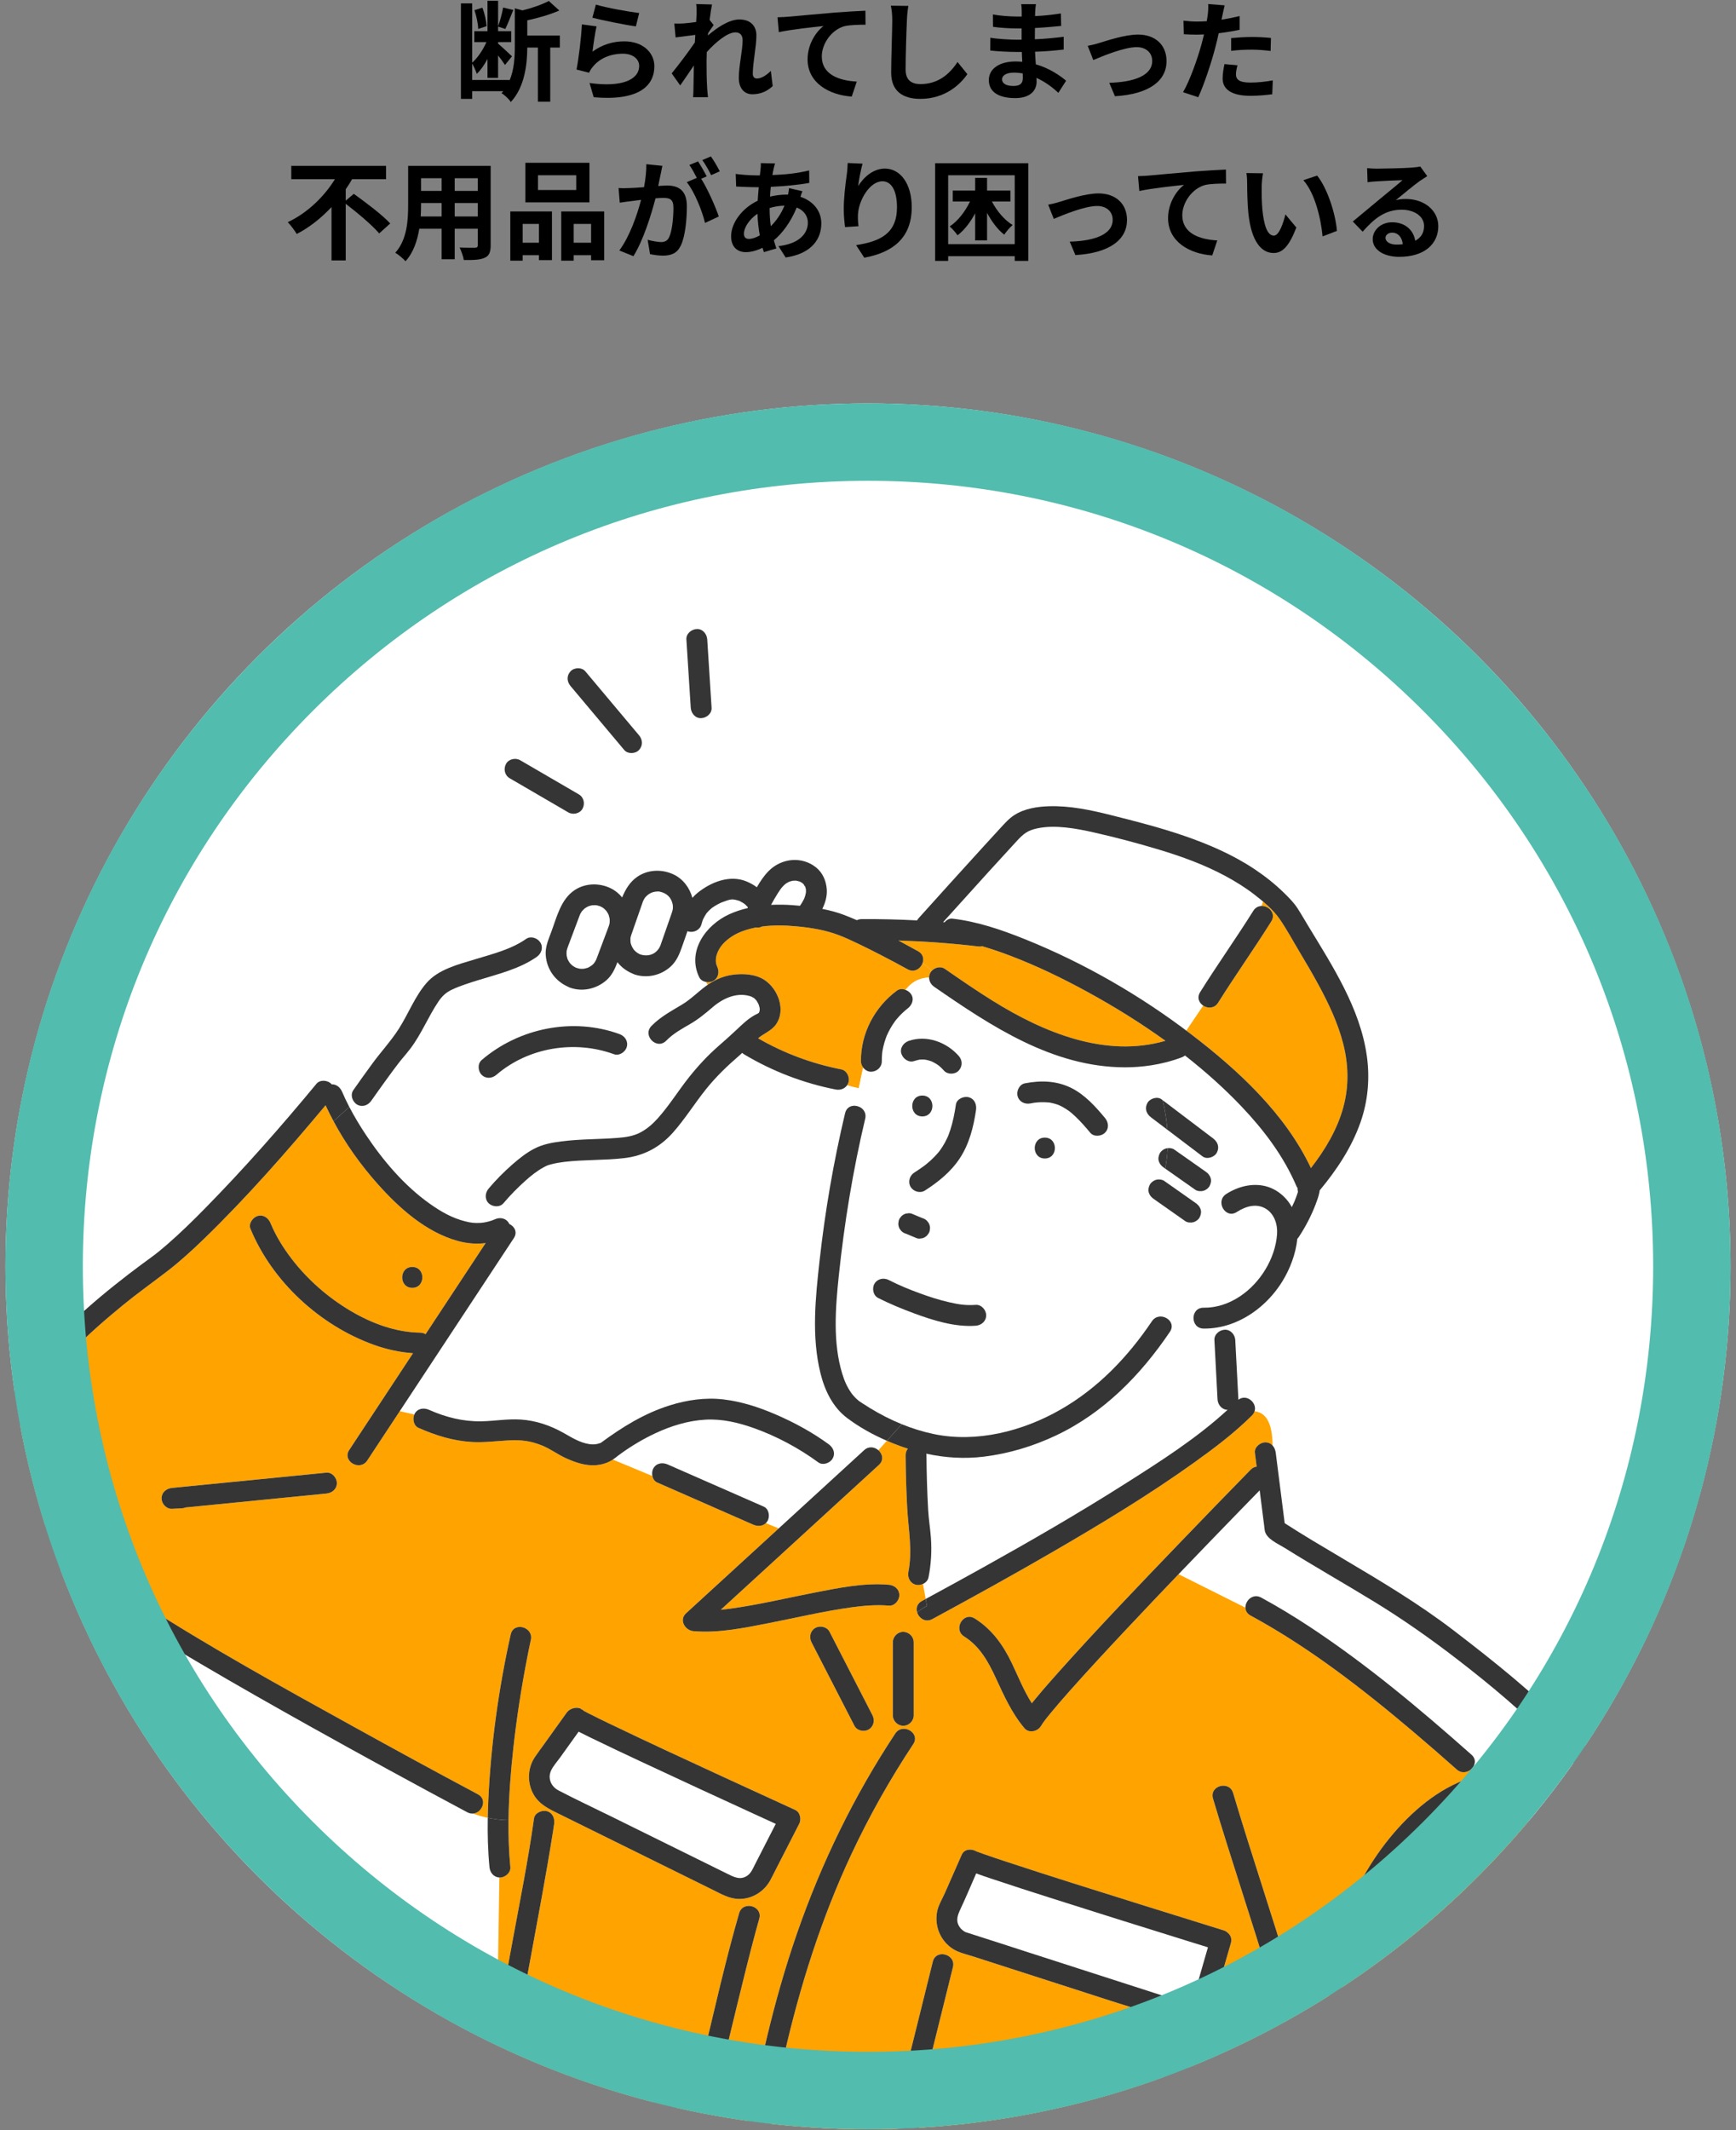
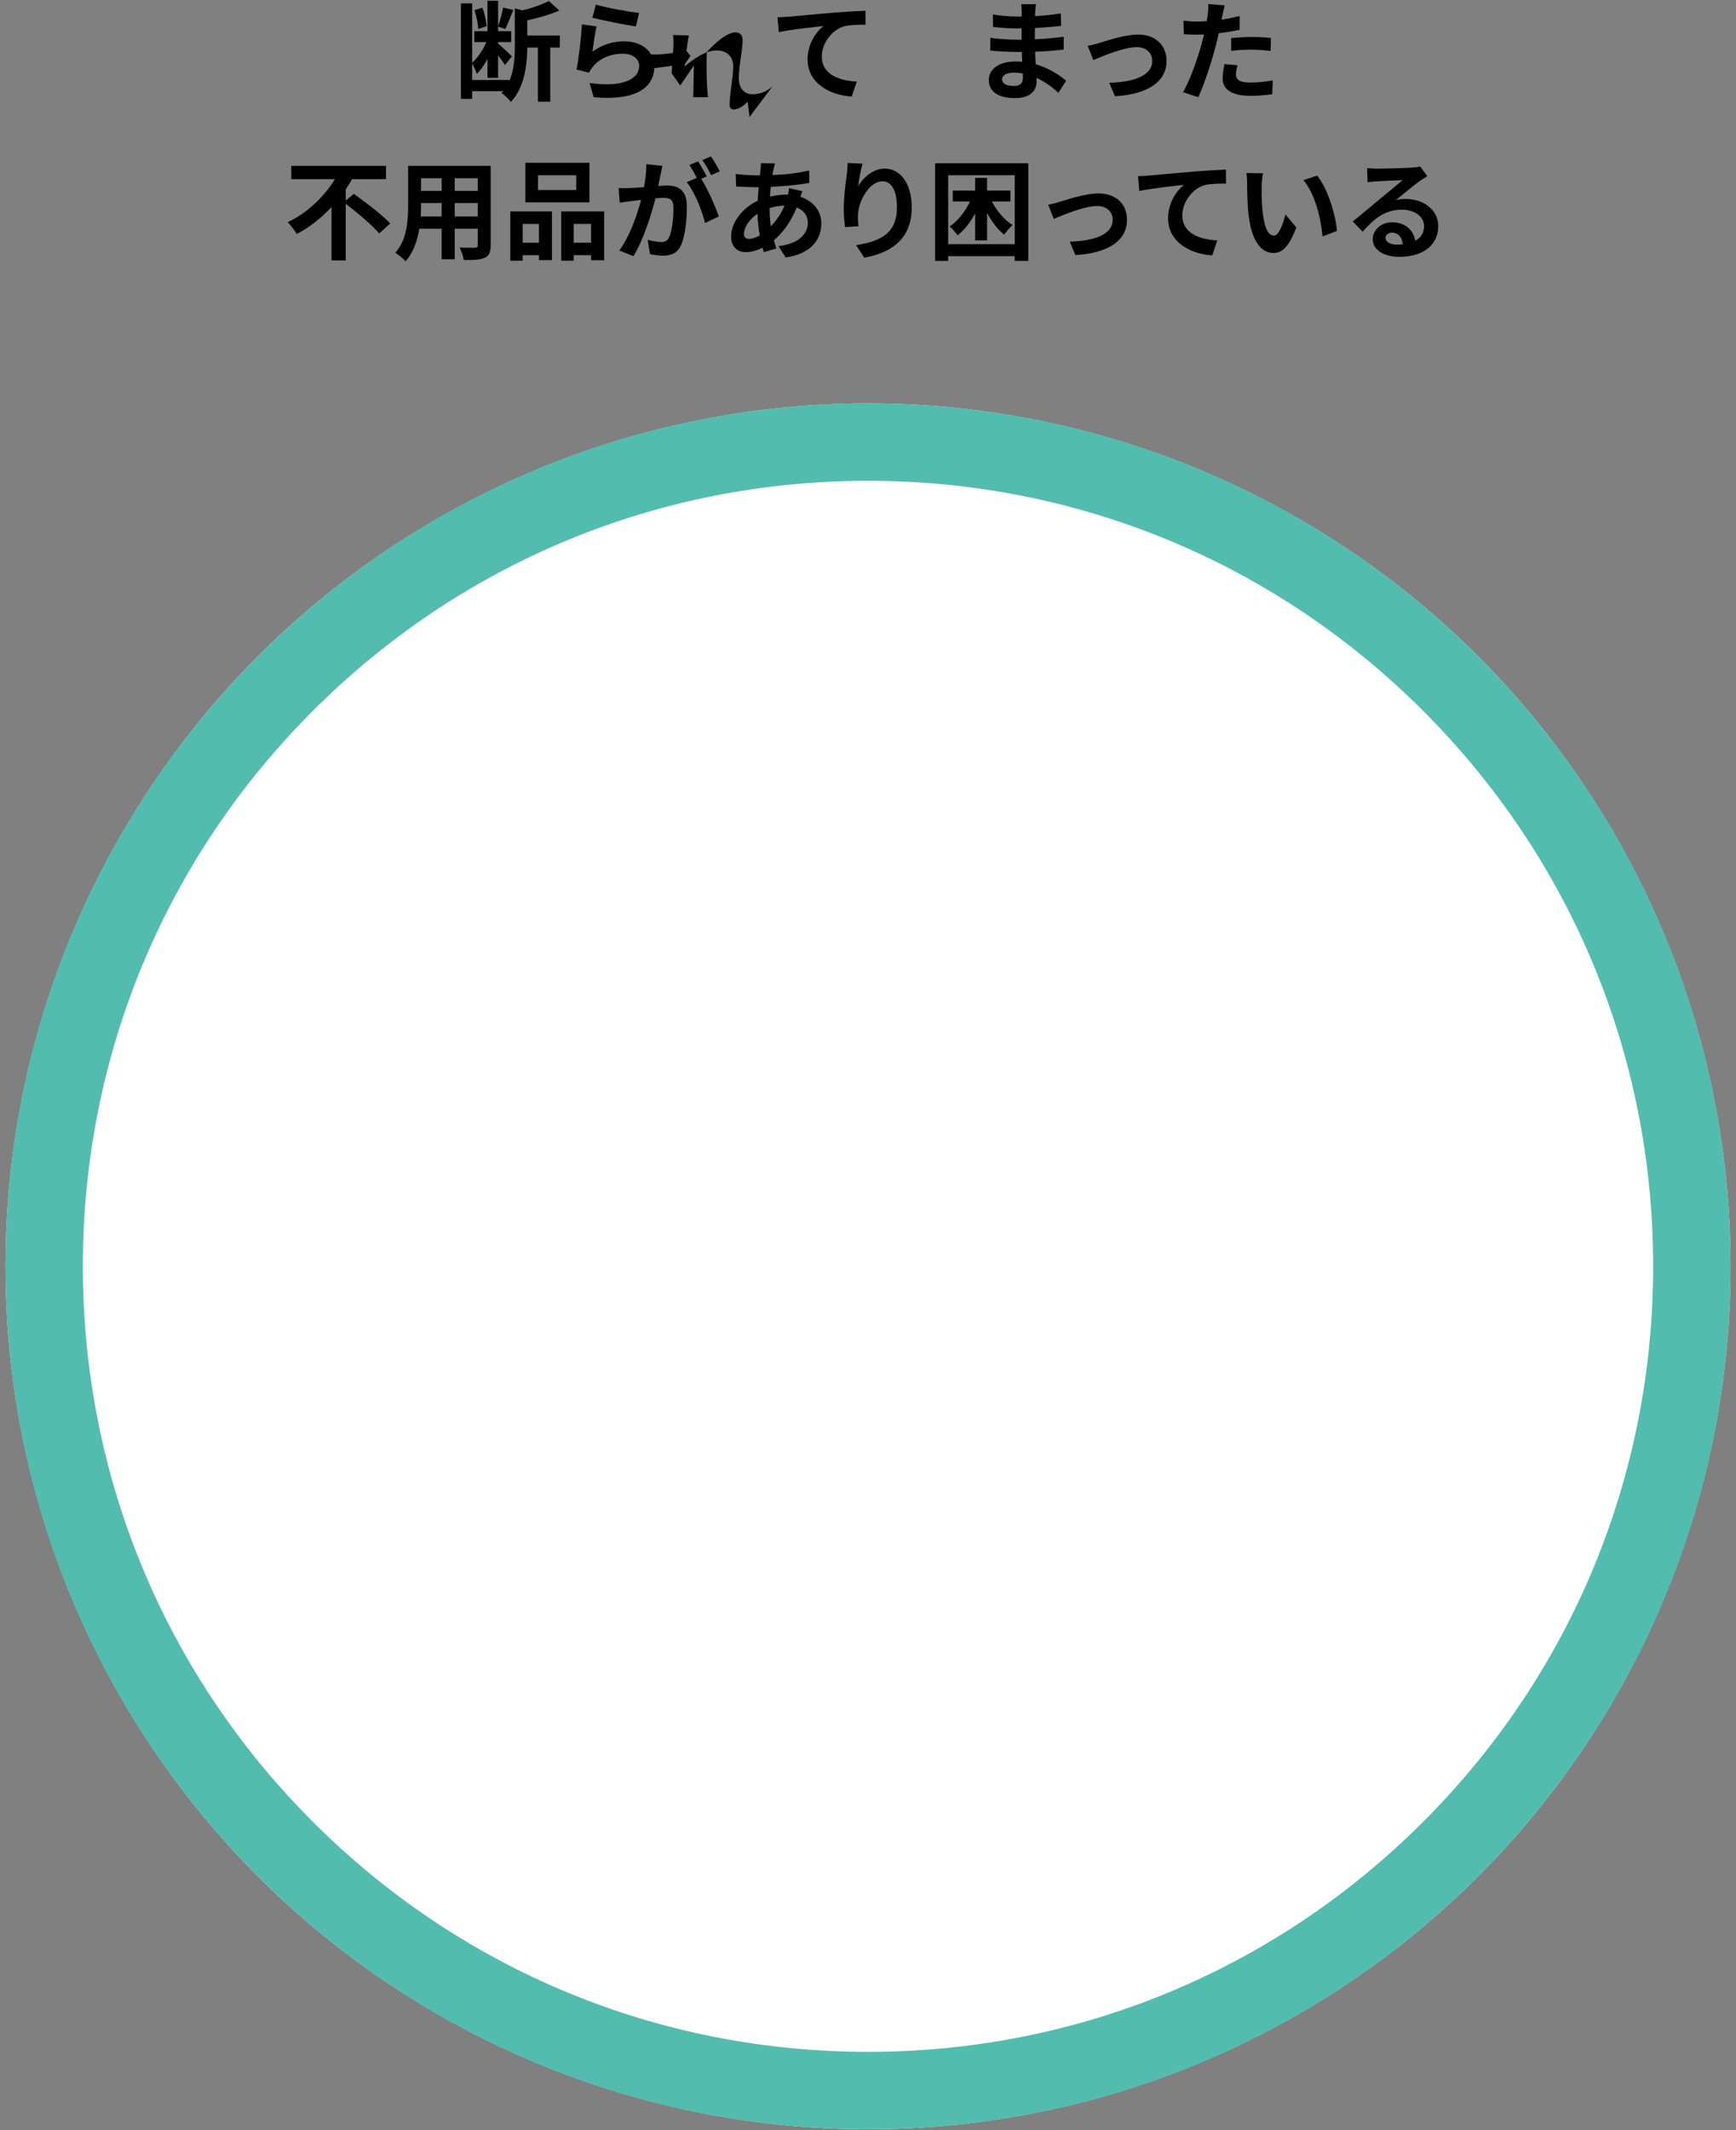
<svg xmlns="http://www.w3.org/2000/svg" id="a" width="318" height="390" viewBox="0 0 318 390">
  <rect x="0" y="0" width="318" height="390" fill="#808080" stroke="none" />
  <defs>
    <clipPath id="b">
-       <circle cx="159" cy="231.859" r="158" fill="#fff" />
-     </clipPath>
+       </clipPath>
  </defs>
  <g>
    <path d="M102.554,8.712h-1.762v9.911h-2.262V8.712h-1.942c-.02,2.983-.44,7.208-3.023,9.972-.301-.521-1.161-1.322-1.702-1.622,.1-.12,.22-.24,.321-.361h-5.687v1.402h-2.063V.622h2.063V11.474c1.001-.881,1.982-2.342,2.603-3.764h-2.223v-2.002h2.423V.141h1.942V4.807c.361-.961,.741-2.422,.921-3.424l1.862,.441c-.5,1.201-1.021,2.603-1.462,3.484l-1.322-.44v.841h2.403v2.002h-2.403v.281c.561,.46,2.163,1.942,2.543,2.323l-1.282,1.583c-.26-.421-.761-1.102-1.262-1.742v4.105h-1.942v-3.464c-.581,1.081-1.241,2.063-1.962,2.723-.16-.561-.541-1.342-.841-1.883v3.004h6.828v.14c.881-2.062,.981-4.365,.981-6.307V1.523l1.401,.38c1.803-.441,3.665-1.102,4.826-1.722l1.922,1.742c-1.702,.761-3.865,1.362-5.867,1.803v2.783h5.967v2.203Zm-14.958-3.405c-.02-.94-.32-2.363-.681-3.444l1.442-.46c.42,1.041,.721,2.462,.781,3.384l-1.542,.52Z" />
    <path d="M108.533,9.453c1.803-1.302,3.765-1.883,5.827-1.883,3.484,0,5.507,2.143,5.507,4.545,0,3.625-2.864,6.408-11.113,5.687l-.761-2.603c5.947,.841,9.091-.621,9.091-3.144,0-1.282-1.221-2.223-2.963-2.223-2.243,0-4.225,.821-5.467,2.323-.36,.441-.581,.761-.741,1.161l-2.303-.581c.38-1.942,.861-5.806,.981-8.27l2.683,.361c-.26,1.101-.601,3.484-.741,4.626Zm.621-8.611c1.883,.581,6.188,1.342,7.93,1.543l-.601,2.443c-2.002-.261-6.428-1.182-7.969-1.583l.64-2.403Z" />
-     <path d="M141.541,15.76c-.901,.861-2.123,1.501-3.724,1.501-1.482,0-2.483-1.101-2.483-3.003,0-2.162,.701-5.067,.701-6.868,0-.981-.5-1.462-1.322-1.462-1.481,0-3.644,1.822-5.246,3.605-.02,.56-.04,1.101-.04,1.601,0,1.622,0,3.284,.12,5.147,.02,.36,.1,1.081,.14,1.522h-2.723c.04-.421,.06-1.142,.06-1.462,.04-1.542,.04-2.683,.08-4.365-.861,1.261-1.822,2.722-2.503,3.664l-1.562-2.202c1.121-1.362,3.124-4.005,4.245-5.667l.08-1.382c-.961,.12-2.483,.321-3.605,.461l-.24-2.544c.561,.021,1.021,.021,1.722-.02,.581-.04,1.442-.141,2.283-.261,.04-.741,.08-1.301,.08-1.522,0-.56,.02-1.161-.08-1.762l2.903,.08c-.12,.56-.281,1.582-.44,2.823l.741,.941c-.261,.34-.681,.981-1.022,1.501,0,.141-.02,.281-.04,.42,1.562-1.362,3.845-2.943,5.767-2.943,2.123,0,3.124,1.262,3.124,2.924,0,2.063-.661,4.966-.661,7.028,0,.52,.261,.861,.761,.861,.721,0,1.662-.5,2.543-1.402l.341,2.783Z" />
+     <path d="M141.541,15.76c-.901,.861-2.123,1.501-3.724,1.501-1.482,0-2.483-1.101-2.483-3.003,0-2.162,.701-5.067,.701-6.868,0-.981-.5-1.462-1.322-1.462-1.481,0-3.644,1.822-5.246,3.605-.02,.56-.04,1.101-.04,1.601,0,1.622,0,3.284,.12,5.147,.02,.36,.1,1.081,.14,1.522h-2.723c.04-.421,.06-1.142,.06-1.462,.04-1.542,.04-2.683,.08-4.365-.861,1.261-1.822,2.722-2.503,3.664l-1.562-2.202l.08-1.382c-.961,.12-2.483,.321-3.605,.461l-.24-2.544c.561,.021,1.021,.021,1.722-.02,.581-.04,1.442-.141,2.283-.261,.04-.741,.08-1.301,.08-1.522,0-.56,.02-1.161-.08-1.762l2.903,.08c-.12,.56-.281,1.582-.44,2.823l.741,.941c-.261,.34-.681,.981-1.022,1.501,0,.141-.02,.281-.04,.42,1.562-1.362,3.845-2.943,5.767-2.943,2.123,0,3.124,1.262,3.124,2.924,0,2.063-.661,4.966-.661,7.028,0,.52,.261,.861,.761,.861,.721,0,1.662-.5,2.543-1.402l.341,2.783Z" />
    <path d="M144.368,3.065c1.642-.16,4.926-.441,8.55-.761,2.043-.16,4.225-.281,5.607-.341l.02,2.563c-1.061,0-2.763,.021-3.825,.261-2.383,.64-4.185,3.203-4.185,5.546,0,3.264,3.064,4.425,6.408,4.605l-.921,2.744c-4.165-.281-8.09-2.523-8.09-6.808,0-2.863,1.602-5.107,2.923-6.108-1.702,.181-5.887,.621-8.19,1.121l-.24-2.723c.781-.02,1.542-.06,1.942-.1Z" />
-     <path d="M166.388,1.082c-.14,.841-.24,1.843-.26,2.643-.1,2.122-.24,6.568-.24,9.03,0,2.003,1.201,2.643,2.723,2.643,3.284,0,5.366-1.882,6.788-4.044l1.802,2.222c-1.282,1.883-4.085,4.526-8.61,4.526-3.244,0-5.347-1.422-5.347-4.806,0-2.664,.2-7.87,.2-9.572,0-.941-.08-1.902-.261-2.683l3.204,.04Z" />
    <path d="M193.869,17.001c-1.061-1.001-2.423-2.022-4.005-2.743,.02,.26,.02,.5,.02,.701,0,1.702-1.282,3.003-3.905,3.003-3.164,0-4.846-1.201-4.846-3.303,0-2.003,1.842-3.405,4.906-3.405,.42,0,.821,.021,1.221,.061-.04-.601-.06-1.222-.08-1.803h-1.021c-1.161,0-3.444-.1-4.766-.26l.02-2.343c1.142,.22,3.725,.361,4.786,.361h.941v-2.063h-.941c-1.262,0-3.164-.12-4.305-.3l-.02-2.263c1.241,.24,3.084,.38,4.305,.38h.981v-.901c0-.36-.02-.98-.1-1.362h2.703c-.06,.401-.12,.901-.14,1.402l-.02,.781c1.542-.06,3.003-.22,4.725-.48l.06,2.283c-1.302,.12-2.903,.281-4.806,.38l-.02,2.063c2.002-.08,3.664-.26,5.286-.46v2.342c-1.782,.2-3.324,.341-5.246,.401,.04,.741,.08,1.542,.14,2.303,2.503,.72,4.405,2.042,5.547,3.003l-1.422,2.223Zm-6.528-3.564c-.521-.08-1.061-.14-1.622-.14-1.402,0-2.163,.541-2.163,1.221,0,.741,.701,1.222,2.063,1.222,1.061,0,1.742-.321,1.742-1.462,0-.22,0-.5-.02-.841Z" />
    <path d="M201.35,7.87c1.342-.4,4.706-1.542,7.109-1.542,3.124,0,5.226,1.862,5.226,4.866,0,3.584-3.144,6.047-9.451,6.427l-1.042-2.462c4.505-.12,7.87-1.302,7.87-4.005,0-1.482-1.121-2.523-2.844-2.523-2.303,0-6.247,1.641-7.949,2.363l-1.022-2.603c.581-.101,1.502-.321,2.103-.521Z" />
    <path d="M227.083,5.448c-1.181,.26-2.523,.48-3.845,.64-.18,.861-.38,1.742-.601,2.544-.721,2.783-2.063,6.848-3.144,9.171l-2.784-.922c1.181-1.982,2.683-6.147,3.424-8.931,.14-.52,.28-1.081,.42-1.641-.46,.02-.901,.039-1.302,.039-.961,0-1.702-.039-2.403-.079l-.06-2.484c1.021,.12,1.682,.16,2.503,.16,.581,0,1.161-.02,1.762-.06,.08-.441,.14-.821,.18-1.142,.1-.741,.12-1.542,.08-2.002l3.023,.24c-.14,.541-.32,1.421-.42,1.862l-.16,.761c1.121-.18,2.243-.401,3.324-.661v2.503Zm-.4,6.507c-.16,.561-.281,1.222-.281,1.662,0,.861,.5,1.502,2.623,1.502,1.322,0,2.703-.141,4.125-.401l-.1,2.543c-1.122,.141-2.463,.281-4.045,.281-3.344,0-5.046-1.161-5.046-3.163,0-.901,.18-1.862,.34-2.643l2.383,.22Zm-1.162-4.985c1.102-.101,2.523-.2,3.805-.2,1.122,0,2.323,.06,3.484,.18l-.06,2.383c-.981-.12-2.202-.24-3.404-.24-1.381,0-2.583,.06-3.825,.22v-2.342Z" />
    <path d="M64.811,35.492c2.143,1.543,5.226,3.845,6.668,5.427l-2.022,1.822c-1.241-1.482-3.965-3.764-6.128-5.426v10.372h-2.603v-9.771c-1.822,1.942-3.964,3.684-6.368,4.926-.38-.64-1.121-1.622-1.642-2.162,3.644-1.702,6.768-4.806,8.63-7.869h-7.989v-2.444h17.361v2.444h-6.227c-.341,.621-.741,1.241-1.162,1.842v2.082l1.482-1.241Z" />
    <path d="M89.881,44.904c0,1.282-.281,1.923-1.081,2.283-.821,.401-2.043,.441-3.845,.42-.08-.64-.461-1.662-.761-2.283,1.121,.061,2.443,.04,2.803,.04,.381,0,.521-.12,.521-.48v-3.004h-4.225v5.587h-2.403v-5.587h-4.085c-.36,2.183-1.081,4.385-2.523,5.947-.38-.441-1.342-1.262-1.882-1.542,2.183-2.404,2.363-5.968,2.363-8.771v-7.149h15.118v14.538Zm-8.991-5.266v-2.463h-3.764v.361c0,.64-.02,1.362-.06,2.103h3.825Zm-3.764-7.009v2.323h3.764v-2.323h-3.764Zm10.393,0h-4.225v2.323h4.225v-2.323Zm0,7.009v-2.463h-4.225v2.463h4.225Z" />
    <path d="M93.478,38.716h7.629v8.911h-2.383v-.901h-2.984v1.001h-2.262v-9.011Zm2.262,2.284v3.444h2.984v-3.444h-2.984Zm12.235-3.945h-11.734v-7.248h11.734v7.248Zm-2.423-4.966h-7.008v2.703h7.008v-2.703Zm5.126,6.628v8.931h-2.403v-.921h-3.184v1.001h-2.283v-9.011h7.87Zm-2.403,5.727v-3.444h-3.184v3.444h3.184Z" />
    <path d="M121.335,30.366c-.12,.521-.24,1.142-.341,1.642-.12,.601-.28,1.322-.42,2.043,.661-.04,1.262-.08,1.662-.08,2.103,0,3.585,.94,3.585,3.784,0,2.343-.281,5.506-1.121,7.229-.661,1.381-1.742,1.822-3.264,1.822-.741,0-1.702-.12-2.363-.281l-.44-2.623c.761,.22,1.922,.42,2.443,.42,.661,0,1.161-.2,1.482-.861,.541-1.101,.801-3.464,.801-5.426,0-1.582-.681-1.803-1.922-1.803-.321,0-.801,.04-1.362,.08-.781,3.004-2.223,7.67-4.045,10.593l-2.583-1.042c1.922-2.603,3.284-6.568,3.985-9.271-.701,.08-1.322,.16-1.702,.22-.561,.061-1.582,.2-2.203,.301l-.22-2.683c.721,.06,1.382,.02,2.103,0,.621-.021,1.562-.08,2.563-.16,.281-1.522,.44-2.964,.42-4.205l2.944,.3Zm7.109,2.364c1.161,1.822,2.643,5.166,3.224,6.908l-2.523,1.181c-.521-2.202-1.922-5.707-3.344-7.468l1.842-.781c-.4-.761-.901-1.722-1.362-2.363l1.582-.661c.5,.741,1.201,2.002,1.602,2.743l-1.021,.441Zm1.822-.661c-.42-.842-1.062-2.022-1.622-2.763l1.582-.661c.541,.761,1.282,2.022,1.622,2.723l-1.582,.701Z" />
    <path d="M146.984,35.012c-.1,.22-.24,.64-.361,1.022,2.303,.761,3.825,2.543,3.825,4.865,0,2.784-1.662,5.527-6.528,6.247l-1.322-2.082c3.825-.42,5.387-2.343,5.387-4.285,0-1.201-.701-2.262-2.043-2.783-1.101,2.703-2.683,4.765-4.185,6.007,.14,.521,.3,1.002,.46,1.482l-2.283,.681c-.08-.24-.18-.521-.261-.802-.961,.481-2.022,.802-3.064,.802-1.462,0-2.683-.882-2.683-2.904,0-2.523,2.103-5.206,4.866-6.507,.06-.841,.12-1.682,.2-2.483h-.641c-1.041,0-2.583-.08-3.504-.12l-.08-2.303c.701,.101,2.443,.261,3.664,.261h.761l.12-1.062c.04-.361,.08-.841,.06-1.182l2.603,.061c-.14,.4-.22,.761-.28,1.061-.08,.321-.14,.681-.2,1.062,2.403-.08,4.545-.321,6.728-.841l.02,2.283c-1.942,.361-4.606,.601-7.048,.72-.06,.581-.12,1.182-.14,1.783,.941-.221,1.982-.361,2.963-.361h.341c.08-.401,.16-.901,.18-1.182l2.443,.561Zm-7.809,8.09c-.22-1.242-.381-2.603-.421-3.965-1.481,1.001-2.483,2.523-2.483,3.644,0,.621,.281,.961,.921,.961,.561,0,1.241-.22,1.982-.64Zm1.802-4.967c0,1.222,.08,2.303,.22,3.284,.961-.961,1.842-2.162,2.503-3.764-1.042,.02-1.962,.2-2.723,.44v.04Z" />
    <path d="M158.001,29.966c-.281,.98-.681,3.003-.801,4.105,.941-1.522,2.663-3.203,4.906-3.203,2.763,0,4.906,2.703,4.906,7.068,0,5.606-3.444,8.289-8.691,9.25l-1.502-2.302c4.406-.681,7.489-2.123,7.489-6.929,0-3.064-1.022-4.765-2.663-4.765-2.343,0-4.385,3.524-4.485,6.127-.02,.541-.02,1.182,.1,2.103l-2.463,.16c-.1-.761-.24-1.982-.24-3.304,0-1.843,.261-4.305,.561-6.348,.1-.72,.14-1.522,.16-2.082l2.723,.12Z" />
    <path d="M188.361,29.886v17.881h-2.483v-.86h-12.195v.86h-2.383V29.886h17.06Zm-2.483,14.817v-12.615h-12.195v12.615h12.195Zm-4.185-7.809c.921,1.762,2.303,3.405,3.805,4.305-.501,.401-1.182,1.222-1.542,1.762-1.201-.921-2.283-2.363-3.144-3.984v5.046h-2.183v-4.966c-.881,1.641-1.982,3.083-3.224,4.024-.34-.481-.981-1.241-1.441-1.622,1.481-.961,2.823-2.704,3.724-4.566h-3.164v-2.002h4.105v-2.323h2.183v2.323h4.285v2.002h-3.404Z" />
    <path d="M194.11,36.955c1.342-.401,4.706-1.542,7.109-1.542,3.124,0,5.226,1.862,5.226,4.865,0,3.585-3.144,6.047-9.451,6.428l-1.042-2.463c4.505-.12,7.87-1.301,7.87-4.005,0-1.482-1.121-2.523-2.844-2.523-2.303,0-6.247,1.642-7.949,2.363l-1.022-2.603c.581-.1,1.502-.32,2.103-.52Z" />
    <path d="M210.404,32.149c1.642-.16,4.926-.441,8.55-.761,2.043-.16,4.225-.281,5.607-.34l.02,2.563c-1.061,0-2.763,.02-3.825,.26-2.383,.641-4.185,3.204-4.185,5.546,0,3.264,3.064,4.425,6.408,4.606l-.921,2.743c-4.165-.281-8.09-2.523-8.09-6.808,0-2.863,1.602-5.106,2.923-6.107-1.702,.18-5.887,.621-8.19,1.121l-.24-2.723c.781-.021,1.542-.06,1.942-.1Z" />
    <path d="M231.118,34.131c-.02,1.282,0,2.783,.12,4.204,.281,2.863,.881,4.806,2.123,4.806,.941,0,1.722-2.323,2.102-3.884l2.002,2.403c-1.322,3.444-2.563,4.665-4.165,4.665-2.163,0-4.065-1.962-4.626-7.288-.18-1.822-.22-4.125-.22-5.346,0-.561-.02-1.402-.14-2.003l3.044,.04c-.14,.701-.24,1.862-.24,2.404Zm13.777,8.15l-2.623,1.001c-.301-3.184-1.362-7.85-3.524-10.292l2.523-.841c1.882,2.302,3.404,7.088,3.625,10.132Z" />
    <path d="M261.443,32.249c-.48,.3-.941,.601-1.382,.901-1.061,.741-3.144,2.502-4.385,3.504,.661-.181,1.221-.221,1.862-.221,3.364,0,5.927,2.103,5.927,4.986,0,3.123-2.383,5.606-7.169,5.606-2.763,0-4.846-1.261-4.846-3.243,0-1.602,1.462-3.084,3.565-3.084,2.443,0,3.925,1.502,4.225,3.384,1.082-.581,1.622-1.501,1.622-2.703,0-1.782-1.802-2.983-4.105-2.983-3.044,0-5.026,1.622-7.149,4.024l-1.802-1.862c1.402-1.142,3.784-3.164,4.966-4.125,1.102-.921,3.164-2.583,4.145-3.444-1.022,.02-3.744,.14-4.786,.22-.541,.021-1.161,.08-1.622,.16l-.08-2.583c.561,.06,1.241,.1,1.802,.1,1.042,0,5.286-.1,6.408-.2,.821-.06,1.282-.14,1.522-.2l1.282,1.762Zm-4.485,12.475c-.12-1.282-.861-2.123-1.942-2.123-.741,0-1.221,.441-1.221,.941,0,.741,.841,1.241,2.002,1.241,.42,0,.801-.02,1.161-.06Z" />
  </g>
  <g>
    <g>
      <circle cx="159" cy="231.859" r="158" fill="#fff" />
      <g clip-path="url(#b)">
        <path d="M161.612,192.654c.008-.06,.007-.058,0,0h0Z" fill="#ffa300" />
        <path d="M157.295,256.481c-.056-.043-.117-.085,0,0h0Z" fill="#ffa300" />
        <path d="M115.715,170.944c-.035,.102-.071,.201-.102,.305-.153,.516-.136,.471-.13,.905,.005,.385,.017,.506,.188,.97-.03-.098,.162,.338,.163,.339,.082,.147,.176,.292,.276,.428,.044,.035,.276,.288,.268,.28-.006-.006,.264,.208,.301,.247,.149,.1,.303,.192,.463,.273,.039,.02,.062,.031,.092,.047,.009,.003,.019,.003,.028,.006,1.434,.465,2.814,.024,3.547-1.282,.164-.292,.17-.361,.314-.775,.183-.523,.366-1.047,.548-1.571,.379-1.085,.757-2.169,1.136-3.254,.084-.241,.173-.481,.252-.723,.078-.237,.152-.482,.191-.73-.007-.052,.01-.396,.01-.393-0-.009-.038-.351-.034-.389-.259-1.3-1.055-2.075-2.349-2.368-.446-.101-1.228,.023-1.638,.23-.366,.184-.61,.369-.741,.497-.357,.347-.359,.356-.565,.722-.175,.311-.148,.3-.287,.698-.131,.376-.262,.752-.394,1.128-.39,1.117-.78,2.234-1.169,3.351-.123,.353-.249,.706-.37,1.059Z" fill="#fff" />
        <path d="M171.996,195.128c.048,.034,.067,.048,0,0h0Z" fill="#ffa300" />
        <path d="M169.372,193.999c-.015-.003-.031-.004-.046-.008,.01,.003,.027,.005,.046,.008Z" fill="#ffa300" />
        <path d="M113.118,266.601c-.045,.035-.056,.044,0,0h0Z" fill="#ffa300" />
        <path d="M102.324,327.832c3.142,1.642,6.366,3.142,9.545,4.711,5.28,2.606,10.56,5.211,15.84,7.817,1.807,.892,3.613,1.783,5.42,2.675,1.307,.645,2.529,1.323,3.859,.323,.634-.476,.943-1.266,1.296-1.955,.615-1.2,1.229-2.399,1.844-3.598,.659-1.286,1.318-2.572,1.977-3.858-1.092-.5-2.183-.999-3.275-1.5-7.133-3.272-14.261-6.556-21.368-9.884-3.109-1.456-6.218-2.915-9.304-4.42-.724-.353-1.447-.711-2.165-1.079-1.135,1.584-2.271,3.168-3.406,4.752-.542,.756-1.303,1.574-1.673,2.436-.596,1.386,.023,2.856,1.41,3.581Z" fill="#fff" />
        <path d="M106.573,313.036c.036,.015,.071,.038,.107,.059-.463-.432-.233-.112-.107-.059Z" fill="#ffa300" />
        <path d="M171.891,195.049c-.014-.012-.029-.023-.042-.036,.009,.009,.025,.022,.042,.036Z" fill="#ffa300" />
        <path d="M289.595,324.128c-.069-.09-.095-.116,0,0h0Z" fill="#ffa300" />
        <path d="M111.056,166.767c-.021-.03-.017-.024,0,0h0Z" fill="#ffa300" />
        <path d="M128.06,178.9c-2.253-4.765,1.222-9.544,5.542-11.512,1.088-.495,2.221-.856,3.376-1.128-.004-.05-.003-.1-.003-.15-.004-.006-.007-.012-.011-.018-.004-.006-.005-.007-.009-.013-.036-.042-.072-.085-.109-.126-.094-.102-.193-.201-.296-.295-.06-.056-.122-.109-.185-.162-.118-.078-.232-.159-.353-.232-.17-.103-.345-.191-.521-.283-.023-.012-.03-.017-.046-.025-.017-.005-.024-.007-.047-.014-.278-.092-.555-.16-.838-.222-.088-.008-.314-.039-.383-.039-.145-.001-.288,.012-.433,.018,.502-.021,.007,.01-.128,.045-.177,.045-.352,.103-.526,.159-.318,.103-.632,.219-.942,.344-.072,.032-.187,.083-.227,.102-.19,.09-.377,.186-.562,.288-.322,.178-.625,.379-.929,.585-.025,.017-.037,.024-.054,.035-.014,.014-.027,.027-.053,.051-.154,.142-.314,.277-.462,.425-.112,.112-.22,.228-.324,.347-.039,.045-.076,.091-.114,.137-.013,.02-.036,.051-.079,.111-.196,.309-.376,.62-.538,.948-.03,.071-.089,.207-.107,.258-.081,.232-.148,.467-.21,.704-.271,1.034-1.35,1.561-2.349,1.334-.076-.017-.144-.049-.215-.076-.319,.913-.637,1.825-.956,2.738-.481,1.377-.992,2.697-2.099,3.719-1.77,1.635-4.327,2.221-6.625,1.475-.126-.041-.246-.094-.36-.156-1.122-.463-2.075-1.181-2.786-2.094-.475,1.239-1.007,2.429-2.05,3.328-1.814,1.564-4.334,2.141-6.62,1.338-.129-.045-.251-.103-.367-.168-2.363-1.04-3.937-3.215-4.102-5.832-.073-1.16,.267-2.221,.662-3.274l-1.681,.946c.017,.025,.039,.047,.055,.073,.55,.941,.16,2.023-.685,2.613-3.177,2.217-7.096,3.14-10.745,4.268-1.597,.493-3.214,.996-4.732,1.702-1.145,.532-1.864,1.214-2.56,2.252-1.847,2.754-3.066,5.858-5.071,8.522-.51,.677-1.058,1.315-1.602,1.964-.123,.146-.242,.295-.361,.444-.028,.034-.197,.252-.262,.334-.734,.954-1.444,1.926-2.151,2.9-.952,1.312-1.894,2.631-2.826,3.958-.594,.847-1.659,1.243-2.613,.685-.178-.104-.333-.249-.469-.412l-.938,.853c.912,1.743,1.986,3.529,3.048,5.121,3.154,4.728,7.031,9.293,11.686,12.601,2.067,1.469,4.125,2.632,6.466,3.219,1.087,.272,1.642,.355,2.834,.294l2.006-3.247c-.19-.09-.368-.202-.511-.345-.773-.773-.664-1.912,0-2.701,1.325-1.573,2.792-3.054,4.341-4.405,1.219-1.063,2.519-2.109,3.957-2.863,1.573-.826,3.255-1.135,5.001-1.361,3.443-.445,6.921-.368,10.376-.646,1.375-.11,2.763-.306,4.008-.938,1.278-.648,2.324-1.566,3.278-2.626,2.106-2.339,3.777-5.077,5.739-7.538,1.657-2.078,3.401-3.967,5.403-5.717,1.109-.971,2.207-1.94,3.279-2.951,1.07-1.009,2.188-2.109,3.505-2.789,.149-.077,.307-.137,.45-.227,.193-.122,.218-.143,.191-.13-.003,.004-.004,.005-.005,.003-.001,0-.002,.001-.003,.002-.017,.013-.03,.021-.037,.021-.026,.016-.054,.034-.069,.047,.029-.025,.044-.037,.065-.054,.001-.009,.008-.026,.034-.064,.018-.027,.03-.041,.039-.052,.147-.407,.117-.626,.044-.924-.089-.36-.139-.501-.227-.67-.025-.048-.302-.5-.282-.493-.137-.172-.447-.479-.487-.51,.082,.063-.641-.323-.358-.216-2.655-1.003-5.317,.277-7.166,1.859-1.33,1.138-2.639,2.231-4.161,3.114-1.576,.914-3.103,1.742-4.39,3.058-1.722,1.761-4.42-.942-2.701-2.701,1.663-1.7,3.674-2.74,5.678-3.96,1.548-.942,2.793-2.231,4.243-3.304,.123-.091,.249-.176,.375-.263-.11-.162-.207-.337-.293-.524-.542-.094-1.043-.388-1.282-.893Zm-13.248,12.787c-.258,.938-1.38,1.686-2.349,1.334-7.213-2.624-15.672-1.26-21.533,3.774-.785,.674-1.925,.776-2.701,0-.69-.69-.783-2.028,0-2.701,6.851-5.884,16.715-7.861,25.249-4.756,.973,.354,1.626,1.286,1.334,2.349Z" fill="#fff" />
        <path d="M168.998,176.311c-.35,1.036-1.514,1.847-2.757,1.159-1.684-.933-3.387-1.833-5.099-2.715-1.311-.675-2.63-1.337-3.961-1.971-1.26-.601-2.372-1.112-3.442-1.526-2.471-.957-5.186-1.4-7.811-1.645-2.091-.195-4.235-.251-6.326,.025-.359,.188-.762,.256-1.173,.191-.831,.164-1.65,.386-2.451,.681-1.332,.491-2.61,1.283-3.573,2.345-.937,1.033-1.694,2.751-1.047,4.118,.443,.936,.269,2.055-.685,2.613-.383,.224-.871,.287-1.331,.208,.086,.186,.183,.362,.293,.524,1.32-.906,2.814-1.573,4.403-1.812,1.955-.294,4.352-.186,6.041,.954,2.457,1.657,3.901,5.446,2.092,8.073-.83,1.205-2.265,1.683-3.306,2.58,4.737,2.732,9.86,4.643,15.234,5.69,1.017,.198,1.591,1.412,1.334,2.349-.057,.208-.151,.387-.262,.55,.695,.207,1.411,.389,2.147,.54,.257-1.267,.518-2.529,.8-3.771-.25-.331-.407-.734-.409-1.149-.033-5.127,2.5-9.914,6.593-12.942,.473-.349,1.059-.34,1.578-.134,.929-1.224,2.284-2.179,4.306-2.261,.003-.305,.074-.615,.249-.914,.069-.117,.155-.224,.251-.324-.553-.511-1.102-1.006-1.687-1.434Z" fill="#ffa300" />
        <path d="M199.185,181.613c-4.578-2.505-9.303-4.781-14.011-6.576-1.742-.665-3.508-1.273-5.298-1.797-.183,.057-.373,.09-.572,.066-4.895-.585-9.811-.941-14.735-1.099,1.208,.647,2.408,1.306,3.6,1.966,.909,.504,1.085,1.381,.829,2.139,.584,.428,1.134,.922,1.687,1.434,.591-.616,1.631-.866,2.362-.361,2.895,2.001,5.793,4.001,8.781,5.861,9.335,5.812,20.676,10.513,31.649,7.326-4.573-3.295-9.381-6.271-14.292-8.958Z" fill="#ffa300" />
        <path d="M220.464,239.44c2.382,.032,4.635-.74,6.658-2.075,3.711-2.447,6.498-6.939,6.803-11.41,.125-1.828-.537-3.676-1.99-4.596-1.673-1.058-3.627-.58-5.395,.56-2.074,1.338-3.986-1.97-1.928-3.298,.561-.362,1.156-.673,1.772-.926-1.863-1.06-4.414,1.407-6.912,2.966,.203,.218,.36,.465,.46,.775,.159,.491,.042,1.028-.192,1.471-.218,.413-.698,.756-1.141,.878-.438,.121-1.086,.079-1.472-.192-.24-.169-.48-.338-.72-.507-1.696-1.193-3.392-2.385-5.089-3.578-.426-.3-.717-.646-.878-1.141-.159-.491-.042-1.028,.192-1.472,.218-.413,.698-.756,1.141-.878,.34-.094,.802-.086,1.174,.047,.199-.696,.358-1.396,.494-2.098-.098-.069-.196-.138-.294-.207-.426-.3-.717-.646-.878-1.141-.159-.491-.042-1.028,.192-1.471,.218-.413,.698-.756,1.141-.878,.085-.023,.182-.035,.279-.046,.05-1.124,.032-2.251-.052-3.378-.993-.752-1.986-1.504-2.979-2.257-.853-.647-1.217-1.606-.685-2.613,.443-.838,1.813-1.291,2.613-.685,.063,.048,.126,.096,.19,.144-.521-2.151-1.236-4.285-2.105-6.378-1.607,.249-3.234,.373-4.857,.368-13.182-.043-24.451-7.53-34.889-14.744-.583-.403-.94-1.036-.934-1.699-2.022,.082-3.378,1.037-4.306,2.261,.424,.168,.805,.463,1.035,.82,.601,.931,.116,2.02-.685,2.613-.041,.03-.065,.047-.089,.065-.004,.004-.004,.004-.01,.009-.11,.095-.226,.184-.336,.279-.199,.171-.392,.348-.58,.53-.355,.344-.692,.708-1.008,1.089-.017,.021-.137,.173-.189,.237-.039,.054-.091,.124-.1,.137-.153,.213-.301,.43-.442,.651-.266,.418-.511,.849-.732,1.292-.105,.209-.203,.422-.297,.636-.018,.046-.051,.128-.074,.187-.042,.109-.082,.218-.121,.328-.175,.494-.323,.998-.442,1.508-.059,.255-.112,.512-.156,.77-.016,.094-.03,.188-.045,.281-.002,.022-.005,.043-.008,.075-.049,.523-.077,1.044-.074,1.57,.007,1.07-.88,1.863-1.91,1.91-.606,.027-1.148-.294-1.5-.761-.282,1.242-.543,2.504-.8,3.771,1.018,.209,2.078,.352,3.211,.352-1.133,0-2.193-.143-3.211-.352-.218,1.075-.432,2.153-.652,3.225,1.078,.088,2.144,1.003,1.82,2.37-2.254,9.504-3.822,19.054-4.837,28.766-.616,5.897-1.107,12.222,.627,17.907,.406,1.33,.872,2.426,1.722,3.62,.114,.161,.32,.413,.598,.702,.227,.236,.466,.462,.721,.667,.026,.018,.057,.041,.096,.069,.189,.135,.386,.259,.581,.386,.458,.298,.919,.59,1.386,.875,1.869,1.14,3.805,2.13,5.811,2.943l.693-.77-.693,.77c1.874,.76,3.81,1.368,5.816,1.791,7.856,1.655,16.295-.501,23.175-4.419,6.939-3.951,12.391-9.657,16.828-16.227,1.37-2.028,4.677-.115,3.298,1.928-5.357,7.933-12.201,14.921-20.972,19.032-4.14,1.941-8.52,3.263-13.06,3.826-3.564,.443-7.118,.225-10.597-.536,.014,.097,.031,.192,.032,.298,.026,3.332,.122,6.667,.311,9.993,.096,1.686,.368,3.352,.497,5.035,.188,2.46,.042,4.907-.434,7.328-.108,.548-.513,.961-1.007,1.191l.492,2.753c3.524-1.913,7.042-3.835,10.545-5.786,8.721-4.857,17.374-9.851,25.807-15.195,6.589-4.176,13.242-8.403,18.95-13.65-1.033,.004-1.791-.931-1.842-1.905-.024-.455-.048-.91-.072-1.365-.167-3.162-.333-6.323-.5-9.485-.056-1.068,.92-1.865,1.91-1.91,.377-.017,.716,.097,1.003,.288l.029-1.315c-1.57,.542-3.226,.842-4.934,.819-2.46-.033-2.458-3.852,0-3.819Zm-43.013-38.536c1.081,.297,1.482,1.33,1.334,2.349-.446,3.065-1.235,6.183-2.955,8.803-1.634,2.488-3.93,4.343-6.415,5.933-.872,.558-2.107,.179-2.613-.685-.535-.915-.183-2.058,.685-2.613,.596-.381,1.183-.775,1.752-1.195,.056-.042,.196-.149,.236-.178,.098-.077,.196-.155,.292-.234,.247-.203,.488-.411,.724-.626,.455-.416,.888-.856,1.29-1.324,.099-.115,.194-.233,.291-.35,.015-.018,.021-.025,.032-.038,.012-.017,.02-.03,.038-.056,.159-.229,.322-.455,.473-.69,.337-.526,.637-1.076,.901-1.642,.035-.075,.068-.15,.102-.226,.013-.035,.102-.244,.123-.299,.124-.32,.238-.644,.344-.971,.487-1.505,.79-3.061,1.017-4.624,.149-1.027,1.451-1.581,2.349-1.334Zm-8.499-.313c2.462,0,2.458,3.819,0,3.819-2.462,0-2.458-3.819,0-3.819Zm-2.502-10.003c3.279-1.135,6.921,.21,9.16,2.738,.709,.8,.735,1.9,0,2.701-.669,.729-2.036,.75-2.701,0-.225-.254-.461-.496-.714-.721-.087-.078-.181-.151-.27-.227-.049-.035-.097-.069-.146-.103-.265-.182-.541-.347-.826-.493-.047-.024-.212-.099-.289-.136-.076-.029-.158-.06-.19-.071-.302-.104-.612-.187-.927-.246-.021-.004-.042-.007-.063-.011-.168-.009-.334-.024-.502-.025-.153-.001-.307,.004-.46,.015-.033,.002-.067,.006-.1,.009-.324,.077-.642,.144-.959,.253-1.011,.35-2.047-.401-2.349-1.334-.332-1.025,.392-2.023,1.334-2.349Zm-1.828,32.953c.059-.249,.173-.465,.342-.65,.135-.208,.313-.372,.536-.492,.219-.139,.456-.215,.71-.227,.254-.057,.508-.046,.761,.034,.083,.034,.165,.069,.248,.103,.58,.241,1.16,.483,1.74,.724,.324,.091,.604,.254,.843,.491l.299,.387c.173,.298,.26,.619,.261,.964-.023,.169-.045,.338-.068,.508-.059,.249-.173,.465-.342,.649-.135,.208-.313,.372-.536,.492-.219,.14-.456,.215-.71,.227-.254,.057-.508,.046-.761-.034-.083-.034-.165-.069-.248-.103-.58-.241-1.16-.483-1.74-.724-.324-.091-.604-.254-.843-.491-.1-.129-.199-.258-.299-.387-.173-.298-.26-.619-.261-.964,.023-.169,.046-.338,.068-.508Zm14.115,19.196c-3.827,.28-7.787-.97-11.334-2.28-2.217-.819-4.422-1.732-6.534-2.795-.925-.466-1.181-1.764-.685-2.613,.543-.929,1.692-1.149,2.613-.685,2.073,1.044,3.535,1.64,5.621,2.41,1.768,.653,3.57,1.232,5.407,1.655,1.74,.401,3.061,.624,4.911,.488,1.034-.076,1.91,.935,1.91,1.91,0,1.086-.881,1.834-1.91,1.91Zm12.653-30.624c-2.462,0-2.458-3.819,0-3.819,2.462,0,2.458,3.819,0,3.819Zm11.023-4.713c-.683,.683-2.04,.793-2.701,0-.856-1.027-1.736-2.039-2.707-2.959-.222-.211-.449-.416-.682-.615-.103-.088-.209-.172-.312-.259-.017-.015-.025-.022-.032-.028-.008-.006-.011-.008-.021-.015-.436-.315-.881-.614-1.355-.869-.217-.117-.439-.223-.665-.323-.029-.011-.062-.023-.106-.037-.118-.04-.235-.083-.355-.121-.265-.084-.534-.155-.806-.214-.126-.027-.253-.047-.379-.074-.031-.007-.042-.01-.063-.015-.019-.002-.028-.002-.054-.004-.557-.05-1.113-.07-1.673-.044-.333,.016-.666,.044-.997,.084-.023,.003-.036,.004-.045,.005-.023,.005-.055,.011-.113,.021-.197,.036-.394,.069-.591,.107-1.016,.195-2.058-.273-2.349-1.334-.258-.938,.32-2.154,1.334-2.349,2.923-.562,5.818-.488,8.521,.862,2.474,1.236,4.407,3.39,6.15,5.482,.662,.795,.785,1.916,0,2.701Z" fill="#fff" />
        <path d="M234.228,218.313c1.069,.77,1.848,1.692,2.401,2.707,.145-.298,.292-.595,.425-.899,.041-.093,.08-.188,.122-.281-.016,.036-.026,.058-.039,.087-.001,.004-.003,.007-.004,.01-.05,.122-.178,.394,.004-.01,.072-.177,.141-.354,.209-.532,.147-.39,.291-.788,.415-1.192-.071-.222-.1-.453-.085-.684-.074-.092-.138-.194-.187-.308-2.348-5.499-5.945-10.257-10.02-14.554-3.215-3.389-6.716-6.504-10.404-9.392-.178,.132-.374,.246-.589,.328-1.81,.69-3.695,1.168-5.61,1.465,.868,2.093,1.584,4.226,2.105,6.378,3.081,2.334,6.162,4.668,9.243,7.002,.853,.647,1.217,1.606,.685,2.613-.443,.838-1.813,1.291-2.613,.685-2.151-1.63-4.303-3.259-6.454-4.889,.084,1.128,.102,2.254,.052,3.378,.405-.045,.881,.02,1.192,.238,.24,.169,.48,.338,.72,.507,1.696,1.193,3.392,2.385,5.089,3.578,.426,.3,.717,.646,.878,1.141,.159,.492,.042,1.028-.193,1.472-.218,.413-.698,.756-1.141,.878-.438,.121-1.086,.078-1.471-.192-.24-.169-.48-.338-.72-.507-1.598-1.123-3.196-2.247-4.794-3.371-.136,.702-.295,1.402-.494,2.098,.108,.039,.211,.084,.298,.145,.24,.169,.48,.338,.72,.507,1.696,1.193,3.392,2.385,5.089,3.578,.16,.113,.295,.236,.417,.367,2.498-1.559,5.049-4.026,6.912-2.966,2.56-1.053,5.481-1.085,7.843,.617Z" fill="#fff" />
        <path d="M119.699,268.826c.563-.962,1.669-1.099,2.613-.685,5.867,2.575,11.734,5.149,17.601,7.724,.949,.417,1.159,1.803,.685,2.613-.09,.154-.197,.279-.312,.391l2.361,.98c4.633-4.242,9.266-8.484,13.898-12.727l-4.228-2.193c.478,.602,.632,1.388,.194,2.137-.483,.826-1.78,1.295-2.613,.685-3.594-2.63-7.7-4.829-11.894-6.307-2.8-.986-5.721-1.67-8.705-1.518-3.195,.163-6.368,1.143-9.253,2.495-2.177,1.021-4.263,2.251-6.217,3.654-.18,.129-.359,.261-.537,.393-.052,.039-.099,.074-.137,.103-.112,.089-.223,.177-.335,.266-.188,.149-.386,.269-.582,.395l7.265,3.014c-.102-.491-.036-1.024,.196-1.421Z" fill="#fff" />
        <path d="M244.533,357.11c.615-3.208,1.734-6.293,3.075-9.265,2.61-5.784,6.308-11.255,10.937-15.615,3.439-3.238,7.532-5.901,12.084-7.079l-1.181-1.181c-.685,.587-1.738,.784-2.601,.019-2.604-2.309-5.229-4.595-7.886-6.843-9.334-7.894-19.099-15.497-29.876-21.339-.656-.356-.931-.907-.942-1.469l-12.239-6.119c-3.288,3.434-6.565,6.878-9.819,10.345-3.418,3.642-6.821,7.3-10.137,11.036-1.193,1.344-2.376,2.697-3.518,4.085-.237,.288-.471,.579-.704,.87-.092,.115-.45,.593-.037,.042-.083,.111-.169,.221-.252,.332-.272,.363-.539,.732-.773,1.121-.589,.98-2.186,1.349-2.999,.387-2.346-2.777-3.768-5.988-5.278-9.256-1.365-2.956-2.938-5.773-5.771-7.544-2.082-1.301-.163-4.604,1.928-3.298,3.154,1.972,5.232,4.896,6.81,8.207,1.169,2.452,2.184,5.024,3.65,7.317,.311-.382,.625-.76,.936-1.135,1.359-1.638,2.769-3.233,4.189-4.818,7.13-7.96,14.534-15.679,21.941-23.381,4.323-4.496,8.661-8.979,13.026-13.435,.341-.348,.72-.516,1.095-.557-.107-.845-.215-1.69-.322-2.536-.131-1.03,.979-1.91,1.91-1.91,.573,0,1.022,.232,1.344,.593-.067-2.965-.592-5.963-3.308-6.299-.084,.269-.233,.534-.48,.779-3.237,3.223-6.927,5.999-10.634,8.653-8.191,5.862-16.842,11.086-25.547,16.143-7.385,4.291-14.863,8.417-22.371,12.489-1.257,.682-2.428-.148-2.769-1.192-1.014,.987-1.594,2.252-1.951,3.643,.746,.262,1.304,.977,1.304,1.797v13.374c0,1.036-.874,1.91-1.91,1.91-1.032,0-1.91-.878-1.91-1.91v-13.374c0-1.036,.874-1.91,1.91-1.91,.211,0,.413,.045,.605,.112,.357-1.391,.937-2.657,1.951-3.643-.246-.752-.064-1.615,.842-2.105,.237-.129,.474-.259,.711-.387l-.492-2.753c-.423,.197-.91,.261-1.342,.143-1.046-.288-1.533-1.338-1.334-2.349,.775-3.939-.003-7.742-.217-11.678-.175-3.217-.267-6.441-.293-9.663-.004-.511,.163-.909,.421-1.208-1.29-.414-2.58-.903-3.849-1.453l-1.559,1.732c.751,.664,1.045,1.813,.094,2.684-9.656,8.842-19.311,17.683-28.967,26.525,.615-.061,1.222-.132,1.81-.213,5.133-.703,10.185-1.92,15.267-2.908,4.452-.866,9.16-1.856,13.719-1.453,1.032,.091,1.91,.801,1.91,1.91,0,.967-.881,2.001-1.91,1.91-2.259-.2-4.659,.01-6.822,.306-5.133,.703-10.185,1.92-15.267,2.908-4.452,.866-9.16,1.856-13.718,1.453-1.536-.136-2.672-2.05-1.35-3.26,5.66-5.182,11.319-10.365,16.979-15.547l-2.361-.98c-.604,.593-1.508,.642-2.301,.294-5.867-2.575-11.734-5.149-17.601-7.724-.485-.213-.774-.679-.881-1.192l-7.265-3.014c-.979,.628-2.054,.979-3.255,1.044-1.85,.1-3.686-.548-5.343-1.302-1.478-.672-2.779-1.67-4.29-2.29-2.22-.91-3.965-1.077-6.338-.948-2.197,.119-4.375,.413-6.58,.284-3.431-.201-6.646-1.207-9.773-2.591-.886-.392-1.121-1.618-.761-2.441l-2.666-.609c-1.985,3.01-3.97,6.019-5.955,9.029-1.349,2.045-4.655,.13-3.298-1.928,1.097-1.664,2.195-3.328,3.292-4.991,2.796-4.24,5.593-8.48,8.39-12.721-2.441-.172-4.857-.702-7.157-1.528-9.855-3.538-18.608-11.542-22.623-21.25-.397-.959,.434-2.102,1.334-2.349,1.082-.297,1.955,.381,2.349,1.334,.954,2.306,2.311,4.49,3.823,6.47,2.941,3.85,6.702,7.141,10.872,9.598,3.857,2.273,8.203,3.894,12.72,3.967,.389,.006,.71,.115,.976,.28,1.261-1.912,2.522-3.824,3.783-5.736,2.407-3.65,4.815-7.301,7.222-10.951-1.676,.213-3.389,.081-5.082-.383-5.807-1.59-10.73-5.996-14.65-10.384-3.135-3.51-5.906-7.382-8.131-11.539l-.02,.018,.02-.018c-.514-.961-1.009-1.932-1.462-2.923-7.093,8.475-14.416,16.848-22.359,24.535-2.134,2.066-4.33,4.073-6.688,5.882-2.699,2.07-5.464,4.037-8.098,6.194-6.385,5.229-12.812,11.108-16.962,18.334-1.726,3.004-3.023,6.338-2.926,9.704,.098,3.421,1.707,6.759,3.695,9.61,2.422,3.475,5.577,6.445,8.82,9.143,3.387,2.819,7.016,5.339,10.717,7.725,12.533,8.08,25.65,15.301,38.693,22.516,7.638,4.225,15.301,8.41,23.007,12.512,1.811,.964,.769,3.404-.883,3.526,.899,.327,1.798,.584,2.697,.778,.019-1.049,.052-2.098,.099-3.145,.459-10.186,1.884-20.474,4.105-30.431,.536-2.402,4.217-1.379,3.683,1.015-.241,1.08-.456,2.167-.668,3.254-1.067,5.488-1.933,11.019-2.542,16.577-.477,4.358-.827,8.761-.879,13.161,.054,0,.108,.005,.161,.005-.054,0-.108-.005-.161-.005-.034,2.872,.057,5.742,.332,8.597,.1,1.033-.954,1.91-1.91,1.91-.033,0-.062-.008-.094-.009l-.503,32.44c.198-.071,.401-.117,.596-.117,1.125,0,1.779,.887,1.91,1.91,.325,2.548,.507,5.112,.647,7.676,.536,9.773,.268,19.656,1.387,29.392h38.014c.868-7.42,1.836-14.83,3.038-22.204,2.148-13.184,5.061-26.275,9.447-38.908,4.468-12.87,10.454-25.177,17.981-36.538,1.353-2.042,4.659-.127,3.298,1.928-4.251,6.417-8.039,13.132-11.307,20.102-5.533,11.801-9.481,24.285-12.368,36.98-2.897,12.735-4.75,25.677-6.269,38.641h106.726c-.02-1.676-.04-3.352-.06-5.028-.109-9.065-.218-18.129-.327-27.194-.069-5.711-.137-11.421-.206-17.132-.013-1.063,.693-1.664,1.501-1.808,.169-1.512,.363-3.028,.723-4.506-.93-.35-1.353-1.33-1.17-2.285ZM75.521,231.978c2.462,0,2.458,3.819,0,3.819-2.462,0-2.458-3.819,0-3.819Zm-15.726,41.481c-8.597,.849-17.193,1.699-25.79,2.548-.199,.082-.417,.141-.666,.153-.609,.031-1.217,.062-1.826,.093-1.035,.052-1.91-.916-1.91-1.91,0-1.104,.883-1.808,1.91-1.91,9.427-.931,18.855-1.863,28.282-2.794,1.033-.102,1.91,.956,1.91,1.91,0,1.104-.883,1.808-1.91,1.91Zm79.281,77.87c-.218,.755-.426,1.512-.631,2.271-1.221,4.531-2.337,9.09-3.452,13.648-.619,2.533-1.233,5.067-1.842,7.602-.555,2.309-.849,4.996-2.087,7.057-2.318,3.857-7.046,4.995-11.016,3.153-1.739-.807-3.469-1.636-5.203-2.453-5.517-2.601-11.033-5.203-16.55-7.804-.516-.243-1.036-.479-1.548-.73-1.987-.972-3.454-2.675-4.233-4.731-.871-2.299-.345-4.584,.083-6.905,.388-2.103,.775-4.205,1.16-6.308,1.41-7.703,2.984-15.413,4.063-23.172,.143-1.028,1.456-1.579,2.349-1.334,1.086,.298,1.476,1.329,1.334,2.349-.069,.493-.144,.984-.222,1.475-1.255,7.914-2.757,15.793-4.204,23.674-.352,1.918-.706,3.836-1.06,5.753-.362,1.957-.122,3.863,1.51,5.208,1.14,.94,2.824,1.484,4.141,2.105,5.458,2.574,10.917,5.148,16.375,7.722,1.346,.635,2.68,1.341,4.055,1.912,1.513,.628,3.134,.442,4.455-.513,1.652-1.194,1.897-3.224,2.346-5.099,2.068-8.645,4.026-17.351,6.493-25.894,.682-2.361,4.366-1.351,3.683,1.015Zm7.28-17.316c-.097,.189-.194,.379-.291,.568-1.284,2.506-2.568,5.011-3.852,7.517-.369,.721-.723,1.452-1.109,2.164-1.123,2.072-3.321,3.443-5.695,3.431-1.763-.009-3.271-.898-4.802-1.653-2.072-1.023-4.144-2.045-6.217-3.068-5.577-2.752-11.153-5.504-16.73-8.257-1.961-.968-3.923-1.936-5.884-2.904-1.818-.897-3.461-1.844-4.325-3.84-.889-2.054-.7-4.455,.571-6.313,.535-.782,1.105-1.541,1.656-2.311,1.375-1.919,2.751-3.838,4.126-5.757,.7-.977,2.347-1.235,3.119-.348,.33,.187,.668,.359,1.005,.531,1.205,.616,2.425,1.205,3.645,1.792,6.977,3.358,14.013,6.597,21.044,9.84,4.348,2.006,8.699,4.005,13.055,5.995,.943,.43,1.165,1.792,.685,2.613Zm12.77-17.353c-.856,.5-2.141,.232-2.613-.685-.322-.626-.644-1.251-.965-1.877-2.298-4.468-4.596-8.936-6.895-13.404-.473-.92-.246-2.068,.685-2.613,.856-.501,2.141-.232,2.613,.685,.322,.626,.643,1.251,.965,1.877,2.298,4.468,4.596,8.936,6.895,13.405,.473,.92,.246,2.068-.685,2.613Zm59.837,56.471c-.046,.181-.092,.363-.138,.544-1.94,7.622-3.88,15.243-5.819,22.865-.277,1.089-.537,2.185-.832,3.27-.668,2.454-2.36,4.608-4.56,5.879-2.506,1.448-5.5,1.688-8.231,.784-.873-.289-1.743-.586-2.615-.879-7.867-2.646-15.735-5.292-23.603-7.938-.751-.253-1.51-.49-2.256-.759-3.161-1.137-5.669-3.708-6.47-7.013-.79-3.264,.465-6.648,1.248-9.806,1.729-6.969,3.457-13.939,5.186-20.908,.592-2.388,4.275-1.37,3.683,1.015-.045,.179-.089,.359-.134,.538-1.833,7.39-3.666,14.78-5.499,22.17-.252,1.015-.509,2.028-.755,3.044-.498,2.057-0,4.233,1.486,5.774,1.717,1.781,4.697,2.319,6.96,3.08,7.55,2.539,15.099,5.078,22.649,7.617,.894,.301,1.834,.694,2.772,.777,2.688,.238,5.497-1.374,6.351-4.03,.736-2.288,1.206-4.695,1.798-7.024,1.698-6.672,3.396-13.345,5.094-20.017,.607-2.384,4.289-1.368,3.683,1.015Zm6.504-17.343c-.068,.235-.135,.469-.203,.704-.815,2.828-1.63,5.657-2.445,8.485-.373,1.296-.786,2.415-1.807,3.401-1.861,1.798-4.485,2.242-6.885,1.4-3.397-1.191-6.865-2.211-10.291-3.315-6.223-2.004-12.445-4.009-18.668-6.013-2.328-.75-4.655-1.5-6.983-2.249-1.189-.383-2.573-.673-3.634-1.36-2.249-1.457-3.368-4.083-2.914-6.712,.215-1.243,.953-2.396,1.462-3.552,1.025-2.328,2.051-4.656,3.076-6.984,.46-1.045,1.748-1.143,2.635-.629,.02,.006,.045,.015,.078,.027-.009-.007-.021-.018-.03-.024,.028,.02,.06,.031,.091,.046,.396,.149,.792,.298,1.191,.44,1.414,.502,2.839,.973,4.264,1.444,8.122,2.68,16.287,5.23,24.448,7.785,5.091,1.594,10.184,3.182,15.28,4.758,.368,.114,.645,.306,.856,.537,.453,.413,.701,1.038,.478,1.812Zm7.218,7.124c-3.348-11.246-7.139-22.354-10.486-33.6-.704-2.365,2.983-3.365,3.683-1.015,3.348,11.246,7.139,22.354,10.486,33.601,.704,2.365-2.983,3.365-3.683,1.015Z" fill="#ffa300" />
        <path d="M282.747,350.838c0-8.351-.542-17.24-6.619-23.037-.302,.3-.716,.507-1.254,.529-2.808,.113-5.626,1.053-8.144,2.488-5.025,2.863-9.032,7.377-12.139,12.194-2.973,4.608-5.338,9.706-6.375,15.114-.195,1.018-1.415,1.59-2.349,1.334-.059-.016-.109-.043-.164-.064-.36,1.478-.554,2.993-.723,4.506,1.063-.19,2.302,.413,2.319,1.808,.025,2.087,.05,4.173,.075,6.26,.109,9.065,.218,18.129,.327,27.194,.064,5.3,.127,10.6,.191,15.899h35.88c1.591-21.489,.288-42.575-1.024-64.224Z" fill="#ffa300" />
        <path d="M295.897,358.621c-.076-3.035-.228-6.068-.454-9.095-.274-3.668-.646-7.264-1.2-10.733-.552-3.464-1.254-6.942-2.428-10.254-.129-.365-.269-.725-.408-1.086-.028-.073-.058-.146-.088-.218-.061-.141-.123-.281-.187-.421-.283-.619-.595-1.225-.949-1.806-.163-.267-.336-.525-.515-.78-.023-.033-.045-.062-.066-.089-.073-.089-.146-.178-.222-.264-.195-.222-.405-.427-.62-.629-.052-.049-.109-.093-.164-.139-.025-.018-.058-.041-.104-.073-.854-.583-1.237-1.669-.685-2.613,.211-.36,.564-.636,.964-.798-.293-.347-.597-.683-.911-1.008-.452,1.158-1.989,1.919-3.112,.762-5.542-5.711-11.615-10.796-17.914-15.645-4.916-3.785-9.919-7.295-15.216-10.531-5.426-3.314-10.956-6.456-16.351-9.821-1.2-.749-3.292-1.616-3.578-3.097-.062-.323-.086-.661-.127-.986-.203-1.596-.406-3.193-.608-4.789-.069-.545-.138-1.089-.208-1.634-1.211,1.239-2.42,2.479-3.628,3.721-3.751,3.86-7.489,7.734-11.212,11.621l12.239,6.119c-.025-1.292,1.364-2.645,2.87-1.829,2.988,1.62,5.895,3.385,8.736,5.251,10.584,6.955,20.335,15.138,29.799,23.528,.976,.865,.671,2.021-.1,2.682l1.181,1.181c1.375-.356,2.79-.582,4.244-.64,1.921-.077,2.328,2.226,1.254,3.29,6.077,5.797,6.619,14.687,6.619,23.037,1.312,21.648,2.615,42.735,1.024,64.224h10.683c.058-4.184,.344-8.382,.492-12.561,.289-8.172,.552-16.345,.75-24.52,.156-6.447,.364-12.911,.202-19.36Z" fill="#fff" />
-         <path d="M291.331,327.261c.029,.069,.071,.165,.006,.013-.002-.004-.004-.009-.006-.013Z" fill="#ffa300" />
        <path d="M145.147,165.729c.46,.033,.926,.073,1.392,.117,.26-.377,.503-.766,.707-1.177,.033-.066,.063-.134,.094-.201,.048-.167,.118-.329,.166-.497,.047-.166,.08-.334,.116-.502,.003-.035,.006-.071,.008-.106,.008-.148,.01-.297,.003-.445-.001-.03-.004-.061-.008-.092-.03-.118-.052-.237-.088-.354-.005-.015-.01-.029-.015-.044-.089-.123-.249-.367-.29-.494-.004-.004-.007-.008-.011-.012-.075-.081-.154-.157-.237-.23-.075-.048-.148-.1-.225-.145-.082-.048-.168-.089-.253-.132-.007-.003-.016-.008-.022-.009-.199-.058-.396-.105-.597-.151-.029-.002-.058-.004-.086-.006-.118-.006-.237-.007-.356-.002-.069,.002-.177,.022-.268,.025-.012,.002-.024,.004-.035,.007-.137,.03-.272,.066-.406,.107-.034,.011-.152,.057-.229,.085-.051,.024-.097,.046-.114,.056-.118,.062-.233,.129-.346,.201-.049,.031-.096,.064-.144,.097-.092,.088-.206,.17-.292,.253-.11,.106-.214,.217-.315,.332-.033,.037-.236,.295-.256,.313-.023,.032-.043,.06-.052,.072-.055,.077-.11,.155-.164,.234-.112,.164-.222,.329-.329,.496-.228,.355-.445,.716-.656,1.081-.206,.355-.404,.714-.6,1.073,1.305-.063,2.614-.043,3.907,.051Z" fill="#fff" />
        <path d="M147.519,162.416c-.018-.051-.036-.102-.052-.153-.049-.156-.121-.1,.052,.153Z" fill="#ffa300" />
        <path d="M147.333,162.045c-.023-.025-.045-.05-.068-.076,.084,.108,.233,.254,.068,.076Z" fill="#ffa300" />
        <path d="M217.311,355.319c-8.298-2.581-16.592-5.174-24.871-7.815-3.643-1.162-7.285-2.327-10.91-3.544-.907-.305-1.814-.613-2.714-.94-.943,2.164-1.861,4.344-2.86,6.481-.568,1.215-.944,2.205-.154,3.357,.21,.307,.466,.531,.783,.749,.093,.064,.207,.123,.261,.152,.062,.02,.124,.04,.185,.06,3.964,1.252,7.914,2.549,11.871,3.824,5.922,1.908,11.845,3.815,17.767,5.723,2.097,.676,4.195,1.351,6.292,2.027,.981,.316,2.16,.871,3.173,1.005,.822,.109,1.688-.193,2.267-.808,.159-.169,.251-.359,.396-.533,.015-.018,.022-.026,.033-.038,.014-.05,.029-.099,.043-.148,.313-1.124,.646-2.244,.97-3.365,.476-1.652,.952-3.304,1.428-4.956-1.32-.409-2.64-.818-3.96-1.229Z" fill="#fff" />
        <path d="M178.97,339.056c-.015-.006-.031-.013-.047-.02,.062,.041,.121,.084,.178,.131-.046-.043-.087-.076-.13-.111Z" fill="#ffa300" />
        <path d="M219.838,181.663c3.148-5.026,6.591-9.86,9.738-14.885,.385-.614,.944-.873,1.507-.889l.286-.817c-.55-.466-1.108-.909-1.647-1.324-1.654-1.273-3.444-2.38-5.281-3.367-3.842-2.066-7.952-3.552-12.12-4.81-3.912-1.18-7.886-2.234-11.871-3.135-3.318-.75-7.132-1.453-10.386-.777-1.837,.381-2.579,.998-3.839,2.364-1.697,1.839-3.385,3.686-5.069,5.537-2.809,3.087-5.603,6.188-8.398,9.288,.092,.007,.185,.012,.277,.02,.355-.434,.866-.731,1.427-.667,4.607,.533,9.054,2.06,13.337,3.785,10.486,4.224,20.458,9.935,29.501,16.723l3.107-4.587c-.762-.502-1.196-1.458-.57-2.458Z" fill="#fff" />
        <path d="M246.034,191.042c-.986-3.803-2.68-7.361-4.55-10.8-1.069-1.967-2.202-3.898-3.353-5.818-1.229-2.051-2.383-4.211-3.742-6.178-.798-1.156-1.89-2.215-3.02-3.173l-.286,.817c1.345-.037,2.713,1.344,1.791,2.816-3.148,5.026-6.591,9.86-9.738,14.885-.679,1.085-1.899,1.077-2.728,.53l-3.107,4.587c.309,.232,.626,.455,.933,.689,8.598,6.57,17.2,14.526,21.906,24.473,2.599-3.349,4.813-7.042,5.935-11.142,1.059-3.871,.958-7.841-.039-11.686Z" fill="#ffa300" />
        <path d="M103.965,175.624c.02,.073,.016,.05,0,0h0Z" fill="#ffa300" />
        <path d="M111.659,168.14c-.041-.193-.093-.382-.15-.572-.01-.034-.013-.044-.017-.06-.03-.064-.06-.128-.094-.189-.092-.169-.188-.335-.299-.493-.003-.004-.002-.003-.005-.007-.059-.07-.122-.139-.187-.204-.349-.346-.315-.329-.788-.587-.033-.018-.127-.062-.153-.076-.204-.077-.416-.13-.628-.18-.032-.008-.049-.013-.065-.017-.007-.001-.008-.001-.016-.001-.098-.009-.196-.014-.294-.016-.165-.003-.334,.005-.5,.021-.048,.016-.276,.062-.334,.077-.054,.015-.309,.101-.338,.103-.18,.082-.352,.183-.519,.286-.061,.038-.122,.08-.181,.122-.012,.011-.021,.02-.047,.044-.145,.13-.283,.267-.41,.414-.015,.018-.018,.021-.028,.032-.05,.069-.097,.142-.141,.215-.234,.39-.18,.284-.338,.707-.156,.416-.312,.831-.468,1.246-.416,1.109-.833,2.217-1.249,3.325-.121,.323-.245,.645-.364,.968-.048,.13-.095,.259-.135,.392-.025,.083-.096,.377-.113,.431,0,.052-.022,.346-.022,.433,0,.083,.04,.429,.031,.438,.036,.163,.082,.322,.121,.483,.013,.054,.02,.08,.028,.11,.034,.078,.073,.156,.114,.23,.092,.169,.188,.335,.299,.493,.006,.008,.007,.011,.012,.018,.011,.012,.025,.026,.047,.051,.065,.072,.13,.143,.199,.212,.036,.036,.232,.202,.262,.235,.147,.103,.303,.192,.459,.282,.031,.018,.116,.056,.149,.072,.218,.075,.439,.139,.664,.187,.027-.006,.362,.032,.441,.032,.079,0,.406-.038,.44-.033,.193-.041,.383-.093,.572-.15,.031-.009,.049-.014,.064-.018,.006-.003,.007-.003,.013-.006,.087-.041,.173-.085,.257-.131,.11-.061,.575-.392,.404-.25,.417-.347,.501-.465,.704-.81,.029-.05,.169-.328,.174-.323,.002-.006,.004-.011,.006-.017,.053-.129,.098-.261,.147-.391,.199-.529,.397-1.057,.596-1.586,.399-1.061,.797-2.123,1.196-3.184,.094-.25,.192-.499,.282-.751,.047-.132,.093-.264,.131-.399,.015-.054,.068-.305,.084-.351,.018-.17,.025-.344,.021-.513-.001-.064-.031-.293-.033-.342Z" fill="#fff" />
        <path d="M223.136,183.59c3.148-5.026,6.591-9.859,9.738-14.885,1.308-2.089-1.995-4.008-3.298-1.928-3.148,5.026-6.591,9.86-9.738,14.885-1.308,2.089,1.995,4.008,3.298,1.928Z" fill="#353535" />
        <path d="M274.874,324.51c-6.268,.252-11.851,3.503-16.328,7.719-4.629,4.36-8.327,9.831-10.937,15.615-1.341,2.972-2.459,6.057-3.075,9.265-.183,.955,.239,1.935,1.17,2.285,.268-1.097,.624-2.174,1.143-3.21-.518,1.036-.875,2.113-1.143,3.21,.055,.021,.105,.048,.164,.064,.934,.257,2.154-.316,2.349-1.334,1.037-5.408,3.402-10.506,6.375-15.114,3.107-4.816,7.114-9.331,12.139-12.194,2.518-1.435,5.336-2.375,8.144-2.488,2.449-.098,2.462-3.918,0-3.819Z" fill="#353535" />
        <path d="M162.826,290.169c-4.559-.403-9.266,.588-13.719,1.453-5.081,.988-10.134,2.206-15.267,2.908-.588,.08-1.195,.152-1.81,.213,9.656-8.842,19.311-17.683,28.967-26.525,.951-.871,.658-2.02-.094-2.684l-1.48,1.645,1.48-1.645c-.683-.603-1.745-.806-2.607-.017-.584,.535-1.168,1.069-1.752,1.604l2.879,1.493-2.879-1.493c-10.292,9.425-20.585,18.849-30.877,28.274-1.321,1.21-.185,3.124,1.35,3.26,4.559,.403,9.266-.588,13.718-1.453,5.082-.988,10.134-2.206,15.267-2.908,2.164-.296,4.564-.506,6.822-.306,1.029,.091,1.91-.943,1.91-1.91,0-1.109-.878-1.819-1.91-1.91Z" fill="#353535" />
        <path d="M169.569,292.763c-.237,.129-.474,.259-.711,.387-.905,.491-1.087,1.353-.842,2.105,.485-.471,1.074-.875,1.783-1.2l-.231-1.293Z" fill="#353535" />
        <path d="M226.843,256.295c-0-.023,.006-.045,.005-.068-.167-3.162-.333-6.323-.5-9.485-.024-.455-.048-.91-.072-1.365-.034-.645-.379-1.271-.907-1.622l-.176,8.105,.176-8.105c-.287-.191-.626-.305-1.003-.288-.99,.044-1.966,.841-1.91,1.91,.167,3.162,.333,6.323,.5,9.485,.024,.455,.048,.91,.072,1.365,.051,.974,.809,1.909,1.842,1.905-5.708,5.247-12.36,9.474-18.95,13.65-8.433,5.344-17.086,10.339-25.807,15.195-3.503,1.951-7.021,3.874-10.545,5.786l.231,1.293c.432-.198,.893-.376,1.424-.508-.53,.133-.991,.311-1.424,.508l.392,2.197-.392-2.197c-.71,.324-1.299,.728-1.783,1.2,.341,1.044,1.512,1.874,2.769,1.192,7.508-4.071,14.986-8.198,22.371-12.489,8.705-5.057,17.355-10.281,25.547-16.143,3.708-2.653,7.397-5.429,10.634-8.653,.247-.246,.396-.511,.48-.779-.389-.048-.821-.043-1.305,.026,.484-.069,.916-.074,1.305-.026,.488-1.557-1.49-3.243-2.975-2.089Z" fill="#353535" />
        <path d="M163.55,300.697v13.374c0,1.032,.878,1.91,1.91,1.91,1.036,0,1.91-.874,1.91-1.91v-13.374c0-.821-.558-1.536-1.304-1.797-.565,2.203-.592,4.705-.953,6.87,.361-2.165,.388-4.667,.953-6.87-.192-.068-.394-.112-.605-.112-1.036,0-1.91,.874-1.91,1.91Z" fill="#353535" />
        <path d="M151.951,298.765c-.472-.917-1.757-1.186-2.613-.685-.931,.544-1.158,1.692-.685,2.613,2.298,4.468,4.596,8.936,6.895,13.404,.322,.626,.644,1.251,.965,1.877,.472,.917,1.757,1.186,2.613,.685,.931-.545,1.158-1.692,.685-2.613-2.298-4.468-4.596-8.936-6.895-13.405-.322-.626-.643-1.251-.965-1.877Z" fill="#353535" />
        <path d="M62.684,199.941c-.345-.825-1.043-1.444-1.93-1.4-.029-.034-.051-.07-.084-.103-.677-.677-2.04-.799-2.701,0-6.49,7.844-13.249,15.519-20.385,22.781-2.244,2.284-4.536,4.53-6.954,6.631-.475,.412-.955,.819-1.442,1.216-.234,.191-.47,.379-.708,.565-.068,.052-.173,.133-.196,.15-.123,.091-.246,.183-.37,.274-1.472,1.079-2.943,2.157-4.388,3.271-6.853,5.282-13.478,11.072-18.65,18.057-4.603,6.217-7.839,13.887-4.889,21.536,3.132,8.121,10.278,14.176,17.101,19.201,6.227,4.586,12.916,8.54,19.575,12.461,6.768,3.985,13.601,7.861,20.459,11.689,9.298,5.191,18.642,10.302,28.037,15.317,.15,.08,.3,.16,.449,.24,.362,.192,.715,.252,1.045,.228-.836-.304-1.672-.659-2.508-1.077,.836,.418,1.672,.773,2.508,1.077,1.652-.122,2.693-2.562,.883-3.526-7.706-4.101-15.368-8.287-23.007-12.512-13.043-7.215-26.16-14.435-38.693-22.516-3.701-2.386-7.33-4.906-10.717-7.725-3.242-2.698-6.398-5.668-8.82-9.143-1.987-2.851-3.596-6.189-3.695-9.61-.096-3.365,1.201-6.699,2.926-9.704,4.15-7.226,10.577-13.105,16.962-18.334,2.634-2.157,5.399-4.123,8.098-6.194,2.358-1.809,4.554-3.816,6.688-5.882,7.943-7.687,15.266-16.06,22.359-24.535,.453,.991,.947,1.962,1.462,2.923l2.886-2.624c-.489-.935-.934-1.859-1.3-2.733Z" fill="#353535" />
        <path d="M93.287,224.101c-.022-.048-.038-.1-.065-.145-.558-.954-1.677-1.128-2.613-.685-.647,.307-1.813,.595-2.524,.634-.024,.001-.044,.002-.068,.003l-1.244,2.014,1.244-2.014c-1.192,.061-1.747-.021-2.834-.294-2.341-.587-4.399-1.75-6.466-3.219-4.656-3.307-8.532-7.872-11.686-12.601-1.062-1.592-2.136-3.378-3.048-5.121l-2.886,2.624c2.225,4.157,4.997,8.029,8.131,11.539,3.92,4.388,8.843,8.794,14.65,10.384,1.693,.464,3.406,.597,5.082,.383-2.407,3.65-4.815,7.301-7.222,10.951-1.261,1.912-2.522,3.824-3.783,5.736-.266-.166-.587-.274-.976-.28-4.517-.072-8.862-1.693-12.72-3.967-4.17-2.458-7.93-5.748-10.872-9.598-1.512-1.98-2.87-4.164-3.823-6.47-.394-.952-1.267-1.631-2.349-1.334-.9,.247-1.73,1.39-1.334,2.349,4.015,9.708,12.767,17.712,22.623,21.25,2.301,.826,4.717,1.356,7.157,1.528-2.796,4.24-5.593,8.48-8.39,12.721-1.097,1.664-2.195,3.328-3.292,4.991-1.357,2.058,1.949,3.973,3.298,1.928,1.985-3.01,3.97-6.019,5.955-9.029l-3.903-.892,3.903,.892c1.045-1.584,2.09-3.168,3.134-4.753,4.822-7.311,9.644-14.622,14.466-21.934,1.097-1.664,2.195-3.328,3.292-4.991,.732-1.11,.104-2.173-.838-2.6Z" fill="#353535" />
        <path d="M31.513,272.434c-1.026,.101-1.91,.805-1.91,1.91,0,.994,.875,1.962,1.91,1.91,.609-.031,1.217-.062,1.826-.093,.25-.013,.467-.072,.666-.153,8.597-.849,17.193-1.699,25.79-2.548,1.026-.101,1.91-.805,1.91-1.91,0-.954-.877-2.012-1.91-1.91-9.427,.931-18.855,1.863-28.282,2.794Z" fill="#353535" />
        <path d="M149.732,263.59l2.584,1.34c-.139-.175-.303-.338-.491-.475-3.029-2.217-6.418-4.054-9.862-5.528-3.048-1.305-6.178-2.315-9.481-2.702-3.285-.385-6.652,.107-9.795,1.094-4.647,1.46-8.633,3.927-12.518,6.779-.052,.038-.072,.058-.082,.072-.044,.014-.104,.035-.192,.068-.659,.246-1.317,.279-2.015,.164-1.767-.291-3.164-1.211-4.69-2.064-2.42-1.353-5.018-2.238-7.792-2.423-2.433-.162-4.854,.285-7.285,.322-3.312,.05-6.444-.739-9.527-2.103-.942-.417-2.051-.275-2.613,.685-.031,.053-.051,.114-.076,.172l5.994,1.37-5.994-1.37c-.36,.823-.125,2.049,.761,2.441,3.127,1.384,6.342,2.39,9.773,2.591,2.205,.129,4.383-.165,6.58-.284,2.373-.129,4.118,.038,6.338,.948,1.512,.62,2.813,1.618,4.29,2.29,1.657,.754,3.493,1.402,5.343,1.302,1.441-.078,2.71-.543,3.837-1.439,.112-.089,.223-.177,.335-.266,.038-.029,.085-.064,.137-.103,.178-.132,.357-.264,.537-.393,1.954-1.402,4.039-2.632,6.217-3.654,2.885-1.353,6.058-2.332,9.253-2.495,2.984-.153,5.905,.531,8.705,1.518,4.195,1.478,8.301,3.677,11.894,6.307,.833,.609,2.13,.14,2.613-.685,.438-.749,.284-1.536-.194-2.137l-2.584-1.34Zm-36.652,3.041c-.001,.001,.01-.008,.038-.029-.028,.022-.039,.031-.038,.029Z" fill="#353535" />
        <path d="M97.45,327.971c.864,1.997,2.508,2.943,4.325,3.84,1.962,.968,3.923,1.936,5.884,2.904,5.577,2.752,11.153,5.504,16.73,8.257,2.072,1.023,4.144,2.045,6.217,3.068,1.53,.755,3.038,1.645,4.802,1.653,2.375,.012,4.572-1.359,5.695-3.431,.386-.712,.74-1.443,1.109-2.164,1.284-2.506,2.568-5.011,3.852-7.517,.097-.189,.194-.379,.291-.568,.48-.821,.258-2.182-.685-2.613-4.356-1.989-8.707-3.989-13.055-5.995-7.031-3.243-14.067-6.481-21.044-9.84-1.22-.587-2.44-1.176-3.645-1.792-.337-.172-.675-.345-1.005-.531-.771-.887-2.419-.628-3.119,.348-1.375,1.919-2.751,3.838-4.126,5.757-.552,.77-1.122,1.53-1.656,2.311-1.271,1.858-1.46,4.259-.571,6.313Zm9.229-14.876c-.035-.021-.071-.044-.107-.059-.126-.052-.356-.373,.107,.059Zm-5.765,11.156c.37-.861,1.132-1.68,1.673-2.436,1.135-1.584,2.271-3.168,3.406-4.752,.717,.368,1.44,.726,2.165,1.079,3.086,1.505,6.194,2.964,9.304,4.42,7.107,3.328,14.235,6.612,21.368,9.884,1.091,.501,2.183,1,3.275,1.5-.659,1.286-1.318,2.572-1.977,3.858-.615,1.199-1.229,2.399-1.844,3.598-.353,.689-.662,1.478-1.296,1.955-1.329,1-2.552,.322-3.859-.323-1.807-.892-3.613-1.783-5.42-2.675-5.28-2.606-10.56-5.211-15.84-7.817-3.179-1.569-6.403-3.069-9.545-4.711-1.387-.725-2.006-2.194-1.41-3.581Z" fill="#353535" />
        <path d="M224.988,353.975c-.211-.231-.487-.424-.856-.537-5.096-1.576-10.189-3.164-15.28-4.758-8.162-2.555-16.327-5.106-24.448-7.785-1.425-.47-2.85-.942-4.264-1.444-.399-.142-.795-.291-1.191-.44-.031-.015-.063-.026-.091-.046,.009,.006,.02,.017,.03,.024-.033-.012-.058-.021-.078-.027-.887-.513-2.175-.415-2.635,.629-1.025,2.328-2.051,4.656-3.076,6.984-.509,1.156-1.247,2.31-1.462,3.552-.454,2.629,.665,5.255,2.914,6.712,1.061,.688,2.446,.977,3.634,1.36,2.328,.75,4.655,1.5,6.983,2.249,6.223,2.004,12.445,4.009,18.668,6.013,3.426,1.104,6.894,2.124,10.291,3.315,2.4,.842,5.024,.398,6.885-1.4,1.021-.986,1.434-2.105,1.807-3.401,.815-2.829,1.63-5.657,2.445-8.485,.068-.235,.135-.469,.203-.704,.223-.774-.025-1.398-.478-1.812Zm-46.018-14.919c.043,.035,.084,.068,.13,.111-.056-.047-.116-.09-.178-.131,.017,.007,.032,.014,.047,.02Zm40.873,22.448c-.323,1.122-.656,2.241-.97,3.365-.014,.049-.029,.098-.043,.148-.011,.012-.019,.02-.033,.038-.145,.175-.238,.365-.396,.533-.579,.615-1.445,.917-2.267,.808-1.013-.134-2.192-.689-3.173-1.005-2.097-.676-4.195-1.351-6.292-2.027-5.922-1.908-11.845-3.815-17.767-5.723-3.957-1.274-7.907-2.571-11.871-3.824-.062-.019-.123-.04-.185-.06-.054-.029-.168-.088-.261-.152-.317-.218-.573-.442-.783-.749-.79-1.152-.414-2.142,.154-3.357,.999-2.138,1.918-4.317,2.86-6.481,.9,.326,1.807,.635,2.714,.94,3.625,1.217,7.267,2.382,10.91,3.544,8.279,2.641,16.573,5.235,24.871,7.815,1.32,.41,2.64,.819,3.96,1.229-.476,1.652-.952,3.304-1.428,4.956Z" fill="#353535" />
        <path d="M215.279,372.115c-1.698,6.672-3.396,13.344-5.094,20.017-.593,2.328-1.063,4.735-1.798,7.024-.854,2.656-3.663,4.268-6.351,4.03-.939-.083-1.878-.476-2.772-.777-7.55-2.539-15.099-5.078-22.649-7.617-2.262-.761-5.242-1.299-6.96-3.08-1.486-1.541-1.984-3.717-1.486-5.774,.246-1.016,.503-2.029,.755-3.044,1.833-7.39,3.666-14.78,5.499-22.17,.044-.179,.089-.359,.134-.538,.592-2.386-3.091-3.403-3.683-1.015-1.729,6.969-3.457,13.939-5.186,20.908-.783,3.157-2.038,6.542-1.248,9.806,.8,3.306,3.308,5.876,6.47,7.013,.746,.268,1.504,.506,2.256,.759,7.867,2.646,15.735,5.292,23.603,7.938,.872,.293,1.742,.59,2.615,.879,2.731,.904,5.725,.664,8.231-.784,2.2-1.271,3.892-3.425,4.56-5.879,.295-1.085,.555-2.181,.832-3.27,1.94-7.622,3.88-15.243,5.819-22.865,.046-.181,.092-.363,.138-.544,.607-2.383-3.076-3.4-3.683-1.015Z" fill="#353535" />
        <path d="M135.393,350.313c-2.467,8.543-4.425,17.249-6.493,25.894-.449,1.876-.694,3.906-2.346,5.099-1.322,.955-2.942,1.141-4.455,.513-1.375-.571-2.708-1.277-4.055-1.912-5.458-2.574-10.917-5.148-16.375-7.722-1.317-.621-3.001-1.165-4.141-2.105-1.632-1.345-1.872-3.25-1.51-5.208,.355-1.917,.708-3.835,1.06-5.753,1.447-7.881,2.949-15.759,4.204-23.674,.078-.491,.154-.982,.222-1.475,.142-1.02-.248-2.051-1.334-2.349-.893-.245-2.206,.306-2.349,1.334-1.079,7.759-2.653,15.469-4.063,23.172-.385,2.103-.772,4.206-1.16,6.308-.429,2.321-.955,4.606-.083,6.905,.779,2.056,2.246,3.759,4.233,4.731,.512,.251,1.032,.487,1.548,.73,5.517,2.601,11.033,5.203,16.55,7.804,1.734,.818,3.464,1.646,5.203,2.453,3.97,1.842,8.697,.704,11.016-3.153,1.239-2.061,1.532-4.748,2.087-7.057,.609-2.535,1.222-5.07,1.842-7.602,1.115-4.558,2.231-9.117,3.452-13.648,.204-.758,.413-1.516,.631-2.271,.683-2.366-3.001-3.376-3.683-1.015Z" fill="#353535" />
        <path d="M94.127,385.67c-.141-2.564-.322-5.128-.647-7.676-.131-1.023-.784-1.91-1.91-1.91-.196,0-.398,.046-.596,.117l-.107,6.915,.107-6.915c-.745,.267-1.417,.979-1.313,1.792,1.293,10.133,.962,20.439,1.521,30.624,.118,2.151,.27,4.302,.507,6.444h3.826c-1.118-9.736-.85-19.619-1.387-29.392Z" fill="#353535" />
        <path d="M89.661,341.861c.096,.996,.769,1.85,1.816,1.9l.108-6.948-.108,6.948c.032,.002,.061,.009,.094,.009,.956,0,2.009-.877,1.91-1.91-.275-2.855-.366-5.725-.332-8.597-1.266-.011-2.533-.158-3.799-.432-.054,3.013,.023,6.029,.312,9.029Z" fill="#353535" />
        <path d="M93.553,299.257c-2.221,9.957-3.646,20.244-4.105,30.431-.047,1.047-.08,2.096-.099,3.145,1.266,.274,2.533,.421,3.799,.432,.052-4.4,.402-8.803,.879-13.161,.609-5.558,1.474-11.089,2.542-16.577,.211-1.086,.427-2.173,.668-3.254,.534-2.394-3.147-3.417-3.683-1.015Z" fill="#353535" />
        <path d="M90.93,196.795c5.861-5.034,14.32-6.398,21.533-3.774,.969,.353,2.091-.396,2.349-1.334,.292-1.063-.361-1.995-1.334-2.349-8.534-3.105-18.398-1.128-25.249,4.756-.783,.672-.69,2.01,0,2.701,.776,.776,1.916,.674,2.701,0Z" fill="#353535" />
        <path d="M211.01,241.915c-4.436,6.57-9.889,12.276-16.828,16.227-6.88,3.918-15.319,6.074-23.175,4.419-2.006-.423-3.941-1.03-5.816-1.791l-2.729,3.032c1.27,.55,2.56,1.039,3.849,1.453-.258,.299-.425,.697-.421,1.208,.025,3.222,.118,6.446,.293,9.663,.215,3.936,.993,7.739,.217,11.678-.199,1.011,.287,2.062,1.334,2.349,.432,.119,.92,.054,1.342-.143l-.68-3.808,.68,3.808c.494-.23,.899-.643,1.007-1.191,.476-2.421,.622-4.868,.434-7.328-.129-1.683-.401-3.349-.497-5.035-.189-3.326-.285-6.661-.311-9.993-.001-.106-.018-.201-.032-.298,3.48,.761,7.033,.978,10.597,.536,4.54-.564,8.919-1.886,13.06-3.826,8.771-4.111,15.616-11.1,20.972-19.032,1.379-2.043-1.928-3.956-3.298-1.928Z" fill="#353535" />
        <path d="M159.38,257.827c-.466-.285-.928-.576-1.386-.875-.195-.127-.392-.251-.581-.386-.039-.028-.07-.051-.096-.069-.255-.205-.495-.432-.721-.667-.278-.289-.484-.541-.598-.702-.849-1.193-1.316-2.29-1.722-3.62-1.734-5.685-1.244-12.01-.627-17.907,1.015-9.712,2.583-19.262,4.837-28.766,.324-1.367-.742-2.282-1.82-2.37-.441,2.152-.908,4.277-1.484,6.294,.576-2.017,1.044-4.142,1.484-6.294-.807-.066-1.62,.33-1.863,1.354-2.111,8.898-3.656,17.852-4.667,26.941-.757,6.808-1.512,13.917,.153,20.656,.778,3.15,2.237,6.219,4.877,8.211,2.198,1.658,4.701,3.052,7.296,4.175l2.729-3.032c-2.006-.814-3.942-1.803-5.811-2.943Zm-2.085-1.346c-.117-.085-.056-.043,0,0h0Z" fill="#353535" />
        <path d="M299.74,359.665c-.123-6.696-.597-13.4-1.535-20.032-.509-3.602-1.163-7.21-2.238-10.691-.869-2.815-2.008-5.778-4.06-7.959-.444-.471-.954-.881-1.488-1.246-.489-.334-1.112-.33-1.649-.112,1.047,1.239,2,2.572,3.143,3.715-1.143-1.143-2.096-2.476-3.143-3.715-.399,.161-.753,.437-.964,.798-.552,.944-.169,2.03,.685,2.613,.046,.032,.079,.055,.104,.073,.055,.045,.112,.09,.164,.139,.216,.202,.425,.407,.62,.629,.076,.086,.149,.175,.222,.264,.021,.028,.043,.057,.066,.089,.179,.256,.353,.514,.515,.78,.354,.581,.666,1.188,.949,1.806,.064,.14,.126,.28,.187,.421,.03,.073,.06,.145,.088,.218,.139,.361,.279,.721,.408,1.086,1.174,3.312,1.875,6.791,2.428,10.254,.553,3.469,.926,7.065,1.2,10.733,.226,3.027,.378,6.061,.454,9.095,.162,6.449-.046,12.913-.202,19.36-.198,8.175-.46,16.348-.75,24.52-.148,4.179-.433,8.377-.492,12.561h3.838c.138-3.439,.268-6.879,.393-10.319,.294-8.14,.562-16.28,.771-24.423,.177-6.878,.41-13.775,.283-20.656Zm-10.145-35.537c-.095-.116-.069-.09,0,0h0Zm1.736,3.132c.002,.004,.004,.009,.006,.013,.065,.152,.024,.056-.006-.013Z" fill="#353535" />
        <path d="M247.701,399.162c-.109-9.065-.218-18.129-.327-27.194-.025-2.087-.05-4.173-.075-6.26-.017-1.395-1.256-1.998-2.319-1.808-.26,2.329-.473,4.647-1.19,6.798,.717-2.15,.93-4.469,1.19-6.798-.808,.144-1.513,.745-1.501,1.808,.069,5.71,.137,11.421,.206,17.132,.109,9.065,.218,18.129,.327,27.194,.02,1.676,.04,3.352,.06,5.028h3.819c-.064-5.3-.127-10.6-.191-15.899Z" fill="#353535" />
        <path d="M150.599,197.301c1.494,.373,2.989,.928,4.572,1.399,.111-.162,.205-.342,.262-.55,.257-.937-.316-2.151-1.334-2.349-5.374-1.047-10.497-2.958-15.234-5.69,1.042-.896,2.477-1.375,3.306-2.58,1.808-2.627,.364-6.416-2.092-8.073-1.69-1.14-4.086-1.248-6.041-.954-1.74,.261-3.37,1.034-4.778,2.075-1.45,1.072-2.695,2.362-4.243,3.304-2.005,1.219-4.016,2.26-5.678,3.96-1.72,1.758,.978,4.462,2.701,2.701,1.287-1.315,2.814-2.143,4.39-3.058,1.521-.883,2.83-1.976,4.161-3.114,1.849-1.582,4.511-2.862,7.166-1.859-.283-.107,.44,.279,.358,.216,.04,.031,.35,.338,.487,.51-.02-.007,.257,.445,.282,.493,.087,.169,.138,.31,.227,.67,.073,.297,.103,.517-.044,.924-.01,.011-.021,.026-.039,.052-.026,.038-.034,.055-.034,.064-.021,.017-.036,.029-.065,.054,.015-.013,.043-.031,.069-.047,.007-.001,.02-.008,.037-.021,.001-.001,.002-.001,.003-.002,.001,.002,.002,.002,.005-.003,.026-.013,.002,.009-.191,.13-.143,.09-.301,.15-.45,.227-1.317,.681-2.435,1.78-3.505,2.789-1.072,1.012-2.17,1.981-3.279,2.951-2.001,1.751-3.746,3.639-5.403,5.717-1.962,2.462-3.633,5.199-5.739,7.538-.954,1.06-2,1.978-3.278,2.626-1.245,.632-2.633,.827-4.008,.938-3.455,.277-6.934,.2-10.376,.646-1.746,.226-3.428,.535-5.001,1.361-1.438,.755-2.738,1.8-3.957,2.863-1.549,1.351-3.016,2.831-4.341,4.405-.664,.788-.773,1.928,0,2.701,.144,.144,.321,.255,.511,.345l1.842-2.982-1.842,2.982c.713,.337,1.662,.28,2.189-.345,1.224-1.453,2.571-2.822,3.984-4.09,1.051-.943,2.107-1.795,3.353-2.48,.614-.338,.754-.396,1.429-.571,.785-.204,1.588-.344,2.393-.439,3.644-.429,7.331-.262,10.973-.688,3.566-.416,6.524-1.979,8.913-4.664,2.225-2.501,3.998-5.389,6.097-7.996,1.834-2.279,3.867-4.228,6.08-6.136,.178-.153,.345-.318,.52-.475,.108,.104,.23,.201,.375,.288,5.165,3.078,10.853,5.27,16.755,6.42,.811,.158,1.639-.128,2.087-.784-1.583-.471-3.078-1.026-4.572-1.399Z" fill="#353535" />
        <path d="M98.943,172.517l-2.716,1.527,2.716-1.527c-.52-.786-1.735-1.186-2.558-.612-2.793,1.948-6.175,2.766-9.387,3.747-3.063,.935-6.706,1.82-8.88,4.34-2.156,2.498-3.325,5.681-5.099,8.434-1.415,2.196-3.228,4.153-4.776,6.262-1.197,1.631-2.374,3.276-3.536,4.932-.467,.665-.288,1.594,.217,2.201l1.489-1.353-1.489,1.353c.136,.163,.291,.308,.469,.412,.954,.558,2.019,.162,2.613-.685,.931-1.327,1.874-2.646,2.826-3.958,.707-.974,1.417-1.946,2.151-2.9,.065-.083,.234-.3,.262-.334,.119-.149,.239-.298,.361-.444,.544-.649,1.092-1.287,1.602-1.964,2.005-2.664,3.224-5.768,5.071-8.522,.697-1.039,1.416-1.72,2.56-2.252,1.518-.706,3.135-1.209,4.732-1.702,3.65-1.128,7.568-2.052,10.745-4.268,.845-.589,1.235-1.672,.685-2.613-.015-.026-.038-.048-.055-.073Z" fill="#353535" />
        <path d="M143.615,376.421c2.888-12.694,6.835-25.179,12.368-36.98,3.268-6.97,7.056-13.685,11.307-20.102,1.361-2.055-1.945-3.97-3.298-1.928-7.527,11.361-13.512,23.668-17.981,36.538-4.386,12.633-7.299,25.724-9.447,38.908-1.201,7.374-2.169,14.784-3.038,22.204h3.819c1.519-12.964,3.372-25.906,6.269-38.641Z" fill="#353535" />
        <path d="M258.962,317.145c2.658,2.248,5.282,4.534,7.886,6.843,1.834,1.625,4.545-1.066,2.701-2.701-9.464-8.39-19.216-16.573-29.799-23.528-2.841-1.867-5.747-3.631-8.736-5.251-2.161-1.172-4.092,2.125-1.928,3.298,10.776,5.842,20.541,13.445,29.876,21.339Z" fill="#353535" />
        <path d="M75.521,231.978c-2.458,0-2.462,3.819,0,3.819,2.458,0,2.462-3.819,0-3.819Z" fill="#353535" />
        <path d="M225.881,328.295c-.7-2.35-4.387-1.349-3.683,1.015,3.348,11.246,7.139,22.354,10.486,33.6,.7,2.35,4.387,1.349,3.683-1.015-3.348-11.246-7.139-22.354-10.486-33.601Z" fill="#353535" />
        <path d="M122.312,268.141c-.944-.414-2.05-.277-2.613,.685-.474,.81-.264,2.196,.685,2.613,5.867,2.575,11.734,5.149,17.601,7.724,.944,.414,2.05,.277,2.613-.685,.474-.81,.264-2.196-.685-2.613-5.867-2.575-11.734-5.149-17.601-7.724Z" fill="#353535" />
        <path d="M222.213,208.437c-3.081-2.334-6.162-4.668-9.243-7.002,.435,1.796,.727,3.603,.861,5.411,2.151,1.63,4.303,3.259,6.454,4.889,.8,.606,2.17,.153,2.613-.685,.532-1.006,.168-1.966-.685-2.613Z" fill="#353535" />
        <path d="M212.78,201.292c-.8-.606-2.17-.153-2.613,.685-.532,1.006-.168,1.966,.685,2.613,.993,.752,1.986,1.504,2.979,2.257-.135-1.807-.427-3.615-.861-5.411-.063-.048-.127-.096-.19-.144Z" fill="#353535" />
        <path d="M213.604,210.27c-.443,.122-.923,.465-1.141,.878-.234,.443-.352,.98-.192,1.471,.16,.496,.451,.842,.878,1.141,.098,.069,.196,.138,.294,.207,.239-1.241,.386-2.489,.441-3.743-.097,.011-.195,.022-.279,.046Z" fill="#353535" />
        <path d="M218.957,217.845c.386,.271,1.033,.313,1.471,.192,.443-.122,.923-.465,1.141-.878,.234-.443,.352-.98,.193-1.472-.16-.496-.452-.842-.878-1.141-1.696-1.193-3.392-2.385-5.089-3.578-.24-.169-.48-.338-.72-.507-.311-.219-.788-.283-1.192-.238-.056,1.254-.202,2.503-.441,3.743,1.598,1.124,3.196,2.247,4.794,3.371,.24,.169,.48,.338,.72,.507Z" fill="#353535" />
        <path d="M219.055,220.295c-1.696-1.193-3.392-2.385-5.089-3.578-.24-.169-.48-.338-.72-.507-.087-.061-.19-.107-.298-.145-.326,1.14-.733,2.271-1.24,3.388,.508-1.117,.914-2.248,1.24-3.388-.372-.133-.834-.141-1.174-.047-.443,.122-.923,.465-1.141,.878-.234,.443-.352,.98-.192,1.472,.16,.496,.451,.842,.878,1.141,1.696,1.193,3.392,2.385,5.089,3.578,.24,.169,.48,.338,.72,.507,.386,.271,1.033,.313,1.472,.192,.443-.122,.923-.465,1.141-.878,.234-.443,.352-.98,.192-1.471-.1-.309-.257-.557-.46-.775-.82,.512-1.635,.927-2.417,1.083,.782-.156,1.597-.571,2.417-1.083-.122-.131-.257-.254-.417-.367Z" fill="#353535" />
        <path d="M237.132,219.937c.001-.003,.003-.007,.004-.01-.182,.404-.054,.132-.004,.01Z" fill="#353535" />
        <path d="M287.448,316.677c-6.48-6.677-13.706-12.421-21.072-18.074-6.525-5.007-13.575-9.186-20.641-13.375-3.492-2.071-6.993-4.134-10.406-6.335-.546-4.298-1.092-8.595-1.638-12.893-.064-.502-.255-.969-.565-1.317,.029,1.302-.029,2.597-.029,3.657,0-1.06,.059-2.355,.029-3.657-.322-.361-.771-.593-1.344-.593-.931,0-2.041,.88-1.91,1.91,.107,.845,.215,1.69,.322,2.536-.376,.041-.754,.209-1.095,.557-4.365,4.455-8.703,8.939-13.026,13.435-7.406,7.702-14.81,15.421-21.941,23.381-1.42,1.585-2.83,3.18-4.189,4.818-.311,.375-.625,.753-.936,1.135-1.466-2.293-2.481-4.865-3.65-7.317-1.578-3.311-3.656-6.235-6.81-8.207-2.09-1.306-4.01,1.997-1.928,3.298,2.833,1.77,4.406,4.587,5.771,7.544,1.51,3.269,2.932,6.479,5.278,9.256,.813,.963,2.41,.594,2.999-.387,.234-.389,.501-.758,.773-1.121,.083-.111,.169-.221,.252-.332-.413,.55-.055,.072,.037-.042,.233-.292,.467-.582,.704-.87,1.141-1.388,2.325-2.741,3.518-4.085,3.316-3.736,6.719-7.394,10.137-11.036,6.937-7.391,13.967-14.696,21.031-21.966,1.207-1.242,2.417-2.482,3.628-3.721,.069,.545,.138,1.089,.208,1.634,.203,1.597,.406,3.193,.608,4.789,.041,.326,.065,.663,.127,.986,.286,1.481,2.378,2.348,3.578,3.097,5.395,3.365,10.926,6.506,16.351,9.821,5.297,3.236,10.3,6.746,15.216,10.531,6.299,4.849,12.372,9.934,17.914,15.645,1.123,1.157,2.66,.395,3.112-.762-.814-.844-1.715-1.599-2.82-2.152,1.105,.552,2.007,1.308,2.82,2.152,.238-.61,.18-1.329-.411-1.939Z" fill="#353535" />
        <path d="M126.529,129.583c.063,.995,.833,1.958,1.91,1.91,.98-.044,1.978-.842,1.91-1.91-.232-3.643-.464-7.286-.696-10.928-.033-.524-.067-1.049-.1-1.573-.063-.995-.833-1.958-1.91-1.91-.98,.044-1.978,.842-1.91,1.91,.232,3.643,.464,7.286,.696,10.929,.033,.524,.067,1.049,.1,1.573Z" fill="#353535" />
        <path d="M113.137,135.881c.404,.481,.809,.962,1.213,1.444,.645,.768,2.044,.715,2.701,0,.75-.817,.688-1.882,0-2.701-2.875-3.423-5.75-6.845-8.625-10.268-.404-.481-.809-.962-1.213-1.444-.645-.768-2.044-.715-2.701,0-.75,.817-.688,1.882,0,2.701,2.875,3.423,5.75,6.845,8.625,10.268Z" fill="#353535" />
        <path d="M93.368,142.497c3.13,1.822,6.259,3.643,9.389,5.465,.448,.261,.896,.521,1.344,.782,.864,.503,2.13,.228,2.613-.685,.483-.914,.237-2.076-.685-2.613-3.13-1.822-6.259-3.643-9.389-5.465-.448-.261-.896-.521-1.344-.782-.864-.503-2.13-.228-2.613,.685-.483,.914-.237,2.076,.685,2.613Z" fill="#353535" />
        <path d="M250.372,193.328c-1.207-8.656-6.25-16.416-10.697-23.735-.662-1.09-1.297-2.203-1.988-3.275-.669-1.037-1.569-1.941-2.447-2.804-1.686-1.658-3.564-3.135-5.534-4.441-3.927-2.602-8.305-4.488-12.746-6.019-4.429-1.527-8.974-2.684-13.514-3.825-3.674-.923-7.508-1.73-11.315-1.608-2.155,.069-4.465,.429-6.314,1.611-.978,.625-1.723,1.471-2.503,2.317-1.02,1.106-2.037,2.216-3.052,3.327-4.018,4.399-8.007,8.825-11.996,13.251-.116,.128-.205,.261-.279,.396-3.386-.177-6.777-.261-10.169-.236-.329,.003-.61,.077-.851,.197-.76-.327-1.522-.645-2.292-.941-1.292-.496-2.656-.854-4.043-1.125,.56-1.138,.915-2.398,.812-3.644-.126-1.518-.746-2.974-1.954-3.948-2.585-2.084-6.281-1.716-8.617,.587-.885,.872-1.597,1.934-2.234,3.04-.598-.445-1.26-.808-1.946-1.085-3.044-1.229-6.461,.141-8.886,2.09-.354,.284-.679,.599-.978,.935-.497-1.845-1.712-3.479-3.484-4.303-2.119-.985-4.668-.893-6.621,.457-1.342,.928-2.151,2.289-2.76,3.772-.565-.696-1.269-1.278-2.097-1.68-2.086-1.012-4.642-.964-6.604,.339-2.552,1.695-3.274,4.972-4.293,7.686-.114,.303-.231,.604-.344,.906l3.36-1.89-3.36,1.89c-.395,1.053-.735,2.114-.662,3.274,.165,2.617,1.739,4.791,4.102,5.832,.116,.065,.238,.123,.367,.168,2.286,.803,4.806,.226,6.62-1.338,1.042-.899,1.575-2.089,2.05-3.328,.711,.913,1.665,1.631,2.786,2.094,.114,.062,.233,.115,.36,.156,2.298,.746,4.855,.16,6.625-1.475,1.107-1.022,1.618-2.342,2.099-3.719,.319-.913,.637-1.825,.956-2.738,.071,.027,.139,.059,.215,.076,.999,.228,2.078-.3,2.349-1.334,.062-.237,.129-.472,.21-.704,.018-.051,.077-.187,.107-.258,.162-.328,.342-.639,.538-.948,.043-.06,.066-.091,.079-.111,.038-.046,.075-.092,.114-.137,.104-.119,.212-.235,.324-.347,.148-.149,.308-.283,.462-.425,.026-.024,.039-.038,.053-.051,.017-.011,.029-.018,.054-.035,.304-.206,.607-.408,.929-.585,.184-.102,.372-.197,.562-.288,.04-.019,.155-.07,.227-.102,.31-.125,.624-.241,.942-.344,.174-.056,.349-.114,.526-.159,.135-.034,.629-.065,.128-.045,.145-.006,.288-.019,.433-.018,.069,.001,.295,.031,.383,.039,.283,.062,.56,.13,.838,.222,.023,.007,.03,.009,.047,.014,.016,.009,.023,.013,.046,.025,.175,.092,.351,.18,.521,.283,.121,.073,.235,.154,.353,.232,.063,.053,.125,.106,.185,.162,.102,.094,.201,.193,.296,.295,.038,.041,.073,.084,.109,.126,.004,.005,.005,.007,.009,.013,.004,.006,.007,.012,.011,.018,0,.05-.001,.1,.003,.15-1.155,.272-2.288,.633-3.376,1.128-4.321,1.968-7.795,6.747-5.542,11.512,.441,.932,1.778,1.173,2.613,.685,.954-.558,1.128-1.677,.685-2.613-.646-1.367,.11-3.085,1.047-4.118,.963-1.062,2.241-1.854,3.573-2.345,.801-.295,1.62-.517,2.451-.681,.411,.065,.815-.004,1.173-.191,2.091-.275,4.235-.22,6.326-.025,2.625,.245,5.34,.688,7.811,1.645,1.07,.414,2.182,.926,3.442,1.526,1.331,.635,2.65,1.296,3.961,1.971,1.712,.881,3.415,1.782,5.099,2.715,1.243,.689,2.406-.122,2.757-1.159-.707-.518-1.467-.939-2.358-1.162,.891,.223,1.651,.644,2.358,1.162,.256-.758,.08-1.636-.829-2.139-1.191-.66-2.391-1.319-3.6-1.966,4.924,.159,9.84,.515,14.735,1.099,.199,.024,.389-.009,.572-.066,1.79,.525,3.555,1.133,5.298,1.797,4.708,1.795,9.433,4.071,14.011,6.576,4.911,2.687,9.719,5.663,14.292,8.958-10.973,3.187-22.314-1.514-31.649-7.326-2.988-1.86-5.886-3.861-8.781-5.861-.731-.505-1.771-.255-2.362,.361,1.072,.991,2.166,2.038,3.594,2.752-1.428-.714-2.522-1.76-3.594-2.752-.096,.1-.182,.206-.251,.324-.175,.299-.246,.609-.249,.914,.092-.004,.179-.014,.274-.014-.095,0-.182,.01-.274,.014-.006,.663,.351,1.296,.934,1.699,10.438,7.213,21.706,14.701,34.889,14.744,1.623,.005,3.25-.118,4.857-.368-.219-.528-.447-1.053-.685-1.576,.237,.522,.466,1.048,.685,1.576,1.915-.297,3.8-.775,5.61-1.465,.215-.082,.412-.195,.589-.328,3.688,2.888,7.189,6.003,10.404,9.392,4.076,4.297,7.672,9.055,10.02,14.554,.049,.114,.113,.215,.187,.308-.015,.231,.014,.462,.085,.684-.125,.403-.268,.802-.415,1.192-.067,.178-.137,.356-.209,.532,.013-.028,.023-.051,.039-.087-.042,.093-.081,.188-.122,.281-.133,.304-.281,.601-.425,.899-.553-1.014-1.331-1.937-2.401-2.707-2.362-1.701-5.284-1.669-7.843-.617,.511,.291,.972,.842,1.365,1.757-.392-.915-.853-1.466-1.365-1.757-.616,.253-1.211,.564-1.772,.926-2.059,1.328-.146,4.636,1.928,3.298,1.768-1.14,3.722-1.619,5.395-.56,1.454,.92,2.115,2.768,1.99,4.596-.305,4.471-3.092,8.963-6.803,11.41-2.023,1.334-4.277,2.106-6.658,2.075-2.458-.033-2.46,3.787,0,3.819,1.708,.023,3.363-.277,4.934-.819l.038-1.731-.038,1.731c3.924-1.355,7.297-4.273,9.487-7.81,1.379-2.227,2.479-5.043,2.749-7.813,.1-.102,.194-.212,.277-.337,1.242-1.882,2.282-3.883,3.087-5.99,.279-.731,.553-1.49,.7-2.262,.017-.086,.022-.175,.028-.263,3.122-3.75,5.853-7.841,7.482-12.471,1.378-3.916,1.735-8.063,1.163-12.164Zm-139.316-26.561c-.008-.012-.014-.019-.014-.02,.001,.001,.006,.008,.014,.02Zm-7.092,8.858c.008,.025,.013,.043,.013,.046-0-.003-.005-.021-.013-.046Zm7.706-6.63c-.016,.046-.069,.297-.084,.351-.038,.135-.084,.267-.131,.399-.09,.252-.188,.501-.282,.751-.399,1.062-.797,2.123-1.196,3.184-.199,.529-.397,1.057-.596,1.586-.049,.13-.094,.263-.147,.391-.002,.006-.004,.011-.006,.017-.005-.005-.145,.274-.174,.323-.203,.345-.287,.463-.704,.81,.171-.143-.294,.189-.404,.25-.084,.046-.17,.09-.257,.131-.006,.003-.008,.004-.013,.006-.015,.004-.033,.009-.064,.018-.19,.057-.379,.109-.572,.15-.033-.005-.36,.033-.44,.033-.079,0-.414-.038-.441-.032-.226-.048-.446-.112-.664-.187-.033-.016-.118-.054-.149-.072-.155-.09-.312-.179-.459-.282-.03-.033-.226-.199-.262-.235-.069-.068-.134-.14-.199-.212-.022-.025-.036-.039-.047-.051-.005-.007-.006-.009-.012-.018-.111-.157-.207-.324-.299-.493-.04-.074-.079-.152-.114-.23-.008-.031-.015-.056-.028-.11-.039-.162-.085-.321-.121-.483,.009-.009-.031-.355-.031-.438-0-.087,.022-.381,.022-.433,.017-.054,.088-.347,.113-.431,.04-.132,.088-.262,.135-.392,.119-.324,.242-.645,.364-.968,.416-1.108,.833-2.217,1.249-3.325,.156-.415,.312-.831,.468-1.246,.159-.423,.105-.317,.338-.707,.044-.073,.091-.145,.141-.215,.01-.011,.013-.014,.028-.032,.128-.147,.266-.283,.41-.414,.027-.024,.035-.032,.047-.044,.059-.042,.12-.084,.181-.122,.167-.103,.34-.204,.519-.286,.029-.002,.283-.088,.338-.103,.058-.016,.285-.062,.334-.077,.166-.016,.335-.024,.5-.021,.098,.002,.196,.007,.294,.016,.008,.001,.009,.001,.016,.001,.016,.005,.034,.01,.065,.017,.212,.051,.424,.103,.628,.18,.026,.014,.12,.058,.153,.076,.473,.258,.439,.241,.788,.587,.065,.064,.128,.134,.187,.204,.002,.003,.002,.003,.005,.007,.111,.157,.207,.324,.299,.493,.033,.061,.064,.125,.094,.189,.004,.016,.007,.026,.017,.06,.058,.19,.109,.379,.15,.572,.002,.049,.031,.278,.033,.342,.004,.169-.003,.343-.021,.513Zm11.581-2.585c-.04,.248-.113,.493-.191,.73-.08,.242-.168,.482-.252,.723-.379,1.085-.757,2.169-1.136,3.254-.183,.523-.366,1.047-.548,1.571-.145,.414-.15,.483-.314,.775-.733,1.306-2.114,1.747-3.547,1.282-.009-.003-.019-.003-.028-.006-.03-.015-.053-.027-.092-.047-.159-.081-.314-.173-.463-.273-.037-.038-.306-.252-.301-.247,.008,.007-.224-.246-.268-.28-.101-.137-.194-.282-.276-.428-.001-.002-.193-.438-.163-.339-.171-.464-.183-.585-.188-.97-.005-.434-.023-.389,.13-.905,.031-.104,.067-.203,.102-.305,.121-.354,.247-.706,.37-1.059,.39-1.117,.78-2.234,1.169-3.351,.131-.376,.262-.752,.394-1.128,.139-.398,.113-.387,.287-.698,.206-.366,.208-.375,.565-.722,.131-.128,.376-.313,.741-.497,.41-.207,1.192-.331,1.638-.23,1.293,.293,2.09,1.069,2.349,2.368-.004,.039,.034,.38,.034,.389-0-.003-.017,.341-.01,.393Zm24.215-4.148c.016,.051,.035,.102,.052,.153-.173-.253-.101-.31-.052-.153Zm-.134-.217c.165,.178,.017,.032-.068-.076,.022,.026,.045,.051,.068,.076Zm.298,1.318c-.002,.035-.005,.07-.008,.106-.036,.168-.069,.336-.116,.502-.048,.168-.117,.33-.166,.497-.031,.067-.061,.135-.094,.201-.204,.411-.446,.8-.707,1.177-.467-.044-.932-.083-1.392-.117-1.292-.094-2.602-.114-3.907-.051,.196-.36,.394-.719,.6-1.073,.211-.365,.429-.726,.656-1.081,.107-.167,.216-.333,.329-.496,.054-.078,.108-.156,.164-.234,.008-.012,.029-.04,.052-.072,.019-.017,.223-.276,.256-.313,.101-.115,.205-.226,.315-.332,.087-.084,.2-.165,.292-.253,.048-.033,.095-.066,.144-.097,.113-.071,.228-.138,.346-.201,.017-.009,.063-.031,.114-.056,.077-.029,.195-.075,.229-.085,.134-.042,.269-.078,.406-.107,.012-.003,.024-.005,.035-.007,.091-.003,.198-.023,.268-.025,.119-.004,.237-.003,.356,.002,.028,.001,.057,.003,.086,.006,.201,.046,.398,.093,.597,.151,.005,.002,.015,.007,.022,.009,.085,.043,.17,.084,.253,.132,.077,.045,.15,.097,.225,.145,.082,.073,.161,.15,.237,.23,.004,.004,.007,.008,.011,.012,.041,.127,.201,.371,.29,.494,.005,.015,.01,.029,.015,.044,.036,.117,.058,.236,.088,.354,.004,.031,.006,.062,.008,.092,.007,.148,.006,.297-.003,.445Zm98.442,39.365c-1.122,4.1-3.336,7.793-5.935,11.142-4.705-9.947-13.308-17.903-21.906-24.473-9.286-7.096-19.59-13.043-30.434-17.412-4.283-1.725-8.73-3.252-13.337-3.785-.56-.065-1.072,.233-1.427,.667-.092-.007-.185-.012-.277-.02,2.795-3.1,5.589-6.2,8.398-9.288,1.684-1.851,3.372-3.698,5.069-5.537,1.26-1.366,2.002-1.983,3.839-2.364,3.254-.676,7.068,.027,10.386,.777,3.986,.901,7.96,1.955,11.871,3.135,4.168,1.257,8.278,2.744,12.12,4.81,1.837,.988,3.627,2.094,5.281,3.367,1.647,1.268,3.48,2.779,4.667,4.497,1.359,1.967,2.513,4.126,3.742,6.178,1.151,1.92,2.284,3.852,3.353,5.818,1.87,3.439,3.564,6.998,4.55,10.8,.997,3.846,1.098,7.816,.039,11.686Z" fill="#353535" />
        <path d="M166.45,190.588c-.942,.326-1.666,1.324-1.334,2.349,.302,.932,1.338,1.684,2.349,1.334,.316-.11,.635-.176,.959-.253,.033-.003,.067-.007,.1-.009,.153-.011,.306-.016,.46-.015,.168,.001,.334,.016,.502,.025,.021,.003,.042,.007,.063,.011,.314,.059,.624,.142,.927,.246,.032,.011,.114,.042,.19,.071,.077,.037,.241,.112,.289,.136,.285,.147,.561,.312,.826,.493,.049,.034,.097,.068,.146,.103,.089,.077,.183,.15,.27,.227,.253,.225,.489,.468,.714,.721,.664,.75,2.032,.729,2.701,0,.735-.8,.709-1.9,0-2.701-2.239-2.528-5.881-3.873-9.16-2.738Zm2.876,3.404c.015,.004,.031,.005,.046,.008-.019-.003-.036-.005-.046-.008Zm2.523,1.022c.013,.013,.029,.023,.042,.036-.018-.014-.033-.027-.042-.036Zm.147,.114c.067,.048,.048,.034,0,0h0Z" fill="#353535" />
        <path d="M193.831,202.293c.043,.015,.077,.027,.106,.037,.225,.1,.448,.206,.665,.323,.474,.256,.919,.554,1.355,.869,.01,.007,.013,.009,.021,.015,.007,.006,.015,.013,.032,.028,.103,.087,.209,.172,.312,.259,.233,.199,.46,.405,.682,.615,.972,.92,1.852,1.932,2.707,2.959,.661,.793,2.018,.683,2.701,0,.785-.785,.662-1.906,0-2.701-1.743-2.092-3.676-4.246-6.15-5.482-2.703-1.35-5.598-1.424-8.521-.862-1.013,.195-1.592,1.411-1.334,2.349,.291,1.06,1.333,1.529,2.349,1.334,.197-.038,.394-.071,.591-.107,.058-.01,.09-.017,.113-.021,.009-.001,.022-.002,.045-.005,.331-.04,.664-.069,.997-.084,.559-.026,1.115-.006,1.673,.044,.026,.002,.034,.002,.054,.004,.021,.005,.032,.008,.063,.015,.126,.027,.253,.047,.379,.074,.272,.059,.541,.13,.806,.214,.119,.038,.236,.081,.355,.121Z" fill="#353535" />
        <path d="M191.39,212.113c2.458,0,2.462-3.819,0-3.819-2.458,0-2.462,3.819,0,3.819Z" fill="#353535" />
        <path d="M168.952,204.41c2.458,0,2.462-3.819,0-3.819-2.458,0-2.462,3.819,0,3.819Z" fill="#353535" />
        <path d="M160.184,235.048c-.496,.849-.24,2.147,.685,2.613,2.112,1.064,4.317,1.976,6.534,2.795,3.547,1.31,7.507,2.56,11.334,2.28,1.029-.076,1.91-.824,1.91-1.91,0-.975-.875-1.986-1.91-1.91-1.85,.135-3.171-.087-4.911-.488-1.838-.423-3.639-1.002-5.407-1.655-2.086-.771-3.549-1.366-5.621-2.41-.921-.464-2.07-.244-2.613,.685Z" fill="#353535" />
        <path d="M164.187,184.72c-.01,.025-.021,.051-.031,.078,.01-.026,.02-.051,.031-.078Z" fill="#353535" />
        <path d="M164.155,184.798c-.011,.027-.022,.055-.032,.08,.011-.027,.022-.054,.032-.08Z" fill="#353535" />
        <path d="M164.246,184.573c-.02,.051-.04,.1-.059,.147,.021-.053,.041-.102,.059-.147Z" fill="#353535" />
        <path d="M163.994,185.202c-.001,.003-.003,.007-.004,.01,.001-.004,.003-.006,.004-.01Z" fill="#353535" />
        <path d="M164.059,185.04c-.022,.055-.045,.112-.065,.162,.022-.054,.043-.108,.065-.162Z" fill="#353535" />
        <path d="M164.123,184.879c-.021,.053-.043,.107-.065,.162,.021-.052,.042-.105,.065-.162Z" fill="#353535" />
        <path d="M164.349,184.316s-.006,.014-.015,.038c.005-.013,.01-.025,.015-.038Z" fill="#353535" />
        <path d="M164.333,184.354c-.002,.004-.003,.007-.004,.011,.002-.004,.003-.007,.004-.011Z" fill="#353535" />
        <path d="M165.879,181.243c-.731,.964-1.202,2.088-1.53,3.072-.005,.014-.01,.025-.015,.038-.001,.003-.003,.007-.004,.011-.011,.028-.022,.054-.033,.082-.009,.022-.019,.047-.03,.074-.007,.017-.014,.035-.021,.052-.018,.045-.038,.095-.059,.147-.011,.027-.021,.052-.031,.078-.01,.027-.021,.053-.032,.08-.023,.057-.044,.11-.065,.162-.021,.054-.043,.108-.065,.162-.001,.004-.003,.006-.004,.01-.019,.048-.038,.095-.057,.142-.02,.051-.039,.098-.057,.143-.018,.045-.035,.089-.052,.13-.017,.041-.032,.081-.046,.115-.007,.017-.013,.032-.019,.048-.006,.016-.013,.033-.019,.047-.011,.028-.021,.053-.03,.075-.009,.022-.016,.04-.022,.055-.006,.015-.01,.026-.013,.033-.006,.015-.006,.015,0,0,.003-.007,.007-.018,.013-.033,.006-.015,.013-.033,.022-.055,.009-.021,.018-.046,.03-.075,.006-.015,.012-.031,.019-.047,.006-.016,.012-.03,.019-.048,.014-.036,.03-.075,.046-.115,.016-.039,.033-.084,.052-.13,.019-.046,.038-.094,.057-.143,.018-.046,.037-.091,.057-.142,.001-.003,.003-.007,.004-.01,.02-.05,.043-.106,.065-.162,.022-.055,.044-.109,.065-.162,.01-.026,.021-.054,.032-.08,.011-.026,.021-.053,.031-.078,.019-.048,.039-.097,.059-.147,.007-.018,.014-.035,.021-.052,.01-.024,.02-.049,.03-.074,.013-.033,.024-.061,.033-.082,.002-.004,.003-.007,.004-.011,.01-.024,.015-.038,.015-.038,.328-.984,.799-2.109,1.53-3.072-.519-.205-1.105-.215-1.578,.134-4.093,3.028-6.626,7.815-6.593,12.942,.003,.415,.16,.818,.409,1.149,.271-1.195,.558-2.375,.883-3.515-.326,1.14-.612,2.32-.883,3.515,.352,.467,.894,.788,1.5,.761,1.029-.046,1.917-.839,1.91-1.91-.003-.526,.025-1.046,.074-1.57,.003-.032,.005-.054,.008-.075,.015-.094,.029-.188,.045-.281,.045-.258,.097-.515,.156-.77,.119-.511,.267-1.014,.442-1.508,.039-.11,.079-.219,.121-.328,.023-.059,.056-.141,.074-.187,.094-.214,.192-.427,.297-.636,.222-.443,.466-.874,.732-1.292,.141-.221,.288-.438,.442-.651,.009-.013,.06-.083,.1-.137,.052-.064,.171-.216,.189-.237,.316-.381,.652-.744,1.008-1.089,.188-.182,.381-.359,.58-.53,.11-.095,.225-.184,.336-.279,.005-.005,.005-.005,.01-.009,.025-.018,.049-.035,.089-.065,.801-.592,1.286-1.681,.685-2.613-.23-.357-.61-.652-1.035-.82Zm-4.267,11.411c.003-.029,.005-.044,.006-.044-0,0-.002,.015-.006,.044Z" fill="#353535" />
-         <path d="M164.329,184.365c-.008,.021-.02,.049-.033,.082,.011-.028,.021-.053,.033-.082Z" fill="#353535" />
        <path d="M164.266,184.521c-.007,.017-.014,.034-.021,.052,.007-.017,.014-.035,.021-.052Z" fill="#353535" />
        <path d="M164.296,184.447c-.01,.025-.02,.05-.03,.074,.011-.027,.021-.052,.03-.074Z" fill="#353535" />
        <path d="M163.71,185.912c-.009,.022-.016,.04-.022,.055,.006-.015,.013-.032,.022-.055Z" fill="#353535" />
        <path d="M163.759,185.79c-.006,.016-.013,.032-.019,.047,.006-.014,.013-.032,.019-.047Z" fill="#353535" />
        <path d="M163.74,185.837c-.012,.029-.021,.053-.03,.075,.009-.022,.019-.047,.03-.075Z" fill="#353535" />
        <path d="M163.688,185.967c-.006,.015-.01,.026-.013,.033,.003-.008,.007-.019,.013-.033Z" fill="#353535" />
        <path d="M163.675,186c-.006,.015-.006,.015,0,0h0Z" fill="#353535" />
        <path d="M163.933,185.354c-.019,.049-.038,.096-.057,.143,.018-.045,.037-.092,.057-.143Z" fill="#353535" />
        <path d="M163.876,185.497c-.019,.046-.036,.091-.052,.13,.017-.041,.034-.085,.052-.13Z" fill="#353535" />
        <path d="M163.778,185.742c-.007,.018-.013,.032-.019,.048,.006-.016,.012-.031,.019-.048Z" fill="#353535" />
        <path d="M163.99,185.212c-.02,.051-.039,.097-.057,.142,.019-.047,.038-.094,.057-.142Z" fill="#353535" />
        <path d="M163.824,185.627c-.016,.04-.032,.079-.046,.115,.014-.034,.029-.074,.046-.115Z" fill="#353535" />
        <path d="M177.451,200.904c-.898-.247-2.2,.307-2.349,1.334-.228,1.563-.53,3.119-1.017,4.624-.106,.327-.22,.651-.344,.971-.021,.055-.11,.264-.123,.299-.034,.075-.067,.151-.102,.226-.264,.566-.564,1.116-.901,1.642-.151,.235-.314,.461-.473,.69-.019,.027-.027,.039-.038,.056-.011,.013-.017,.019-.032,.038-.097,.117-.192,.235-.291,.35-.402,.468-.834,.908-1.29,1.324-.236,.215-.477,.424-.724,.626-.096,.079-.194,.157-.292,.234-.04,.03-.18,.137-.236,.178-.569,.42-1.157,.814-1.752,1.195-.868,.555-1.221,1.697-.685,2.613,.506,.864,1.74,1.243,2.613,.685,2.485-1.59,4.781-3.445,6.415-5.933,1.72-2.619,2.509-5.738,2.955-8.803,.148-1.019-.252-2.052-1.334-2.349Z" fill="#353535" />
        <path d="M165.956,225.889c.58,.241,1.16,.483,1.74,.724,.083,.034,.165,.069,.248,.103,.254,.08,.508,.091,.761,.034,.254-.012,.491-.087,.71-.227,.223-.12,.401-.284,.536-.492,.169-.184,.283-.401,.342-.649,.023-.169,.046-.338,.068-.508-.001-.345-.088-.666-.261-.964l-.299-.387c-.238-.237-.519-.4-.843-.491-.58-.241-1.16-.483-1.74-.724-.083-.034-.165-.069-.248-.103-.254-.08-.508-.091-.761-.034-.254,.012-.491,.087-.71,.227-.223,.12-.401,.284-.536,.492-.169,.185-.283,.401-.342,.65-.023,.169-.045,.339-.068,.508,.001,.345,.088,.666,.261,.964,.099,.129,.199,.258,.299,.387,.238,.237,.519,.4,.843,.491Z" fill="#353535" />
      </g>
    </g>
    <path d="M159,88.032c38.418,0,74.536,14.961,101.701,42.126,27.165,27.165,42.126,63.283,42.126,101.701s-14.961,74.536-42.126,101.701c-27.165,27.165-63.283,42.126-101.701,42.126s-74.536-14.961-101.701-42.126c-27.165-27.165-42.126-63.283-42.126-101.701s14.961-74.536,42.126-101.701c27.165-27.165,63.283-42.126,101.701-42.126m0-14.173C71.739,73.859,1,144.598,1,231.859s70.739,158,158,158,158-70.739,158-158S246.261,73.859,159,73.859h0Z" fill="#52bcae" />
  </g>
</svg>